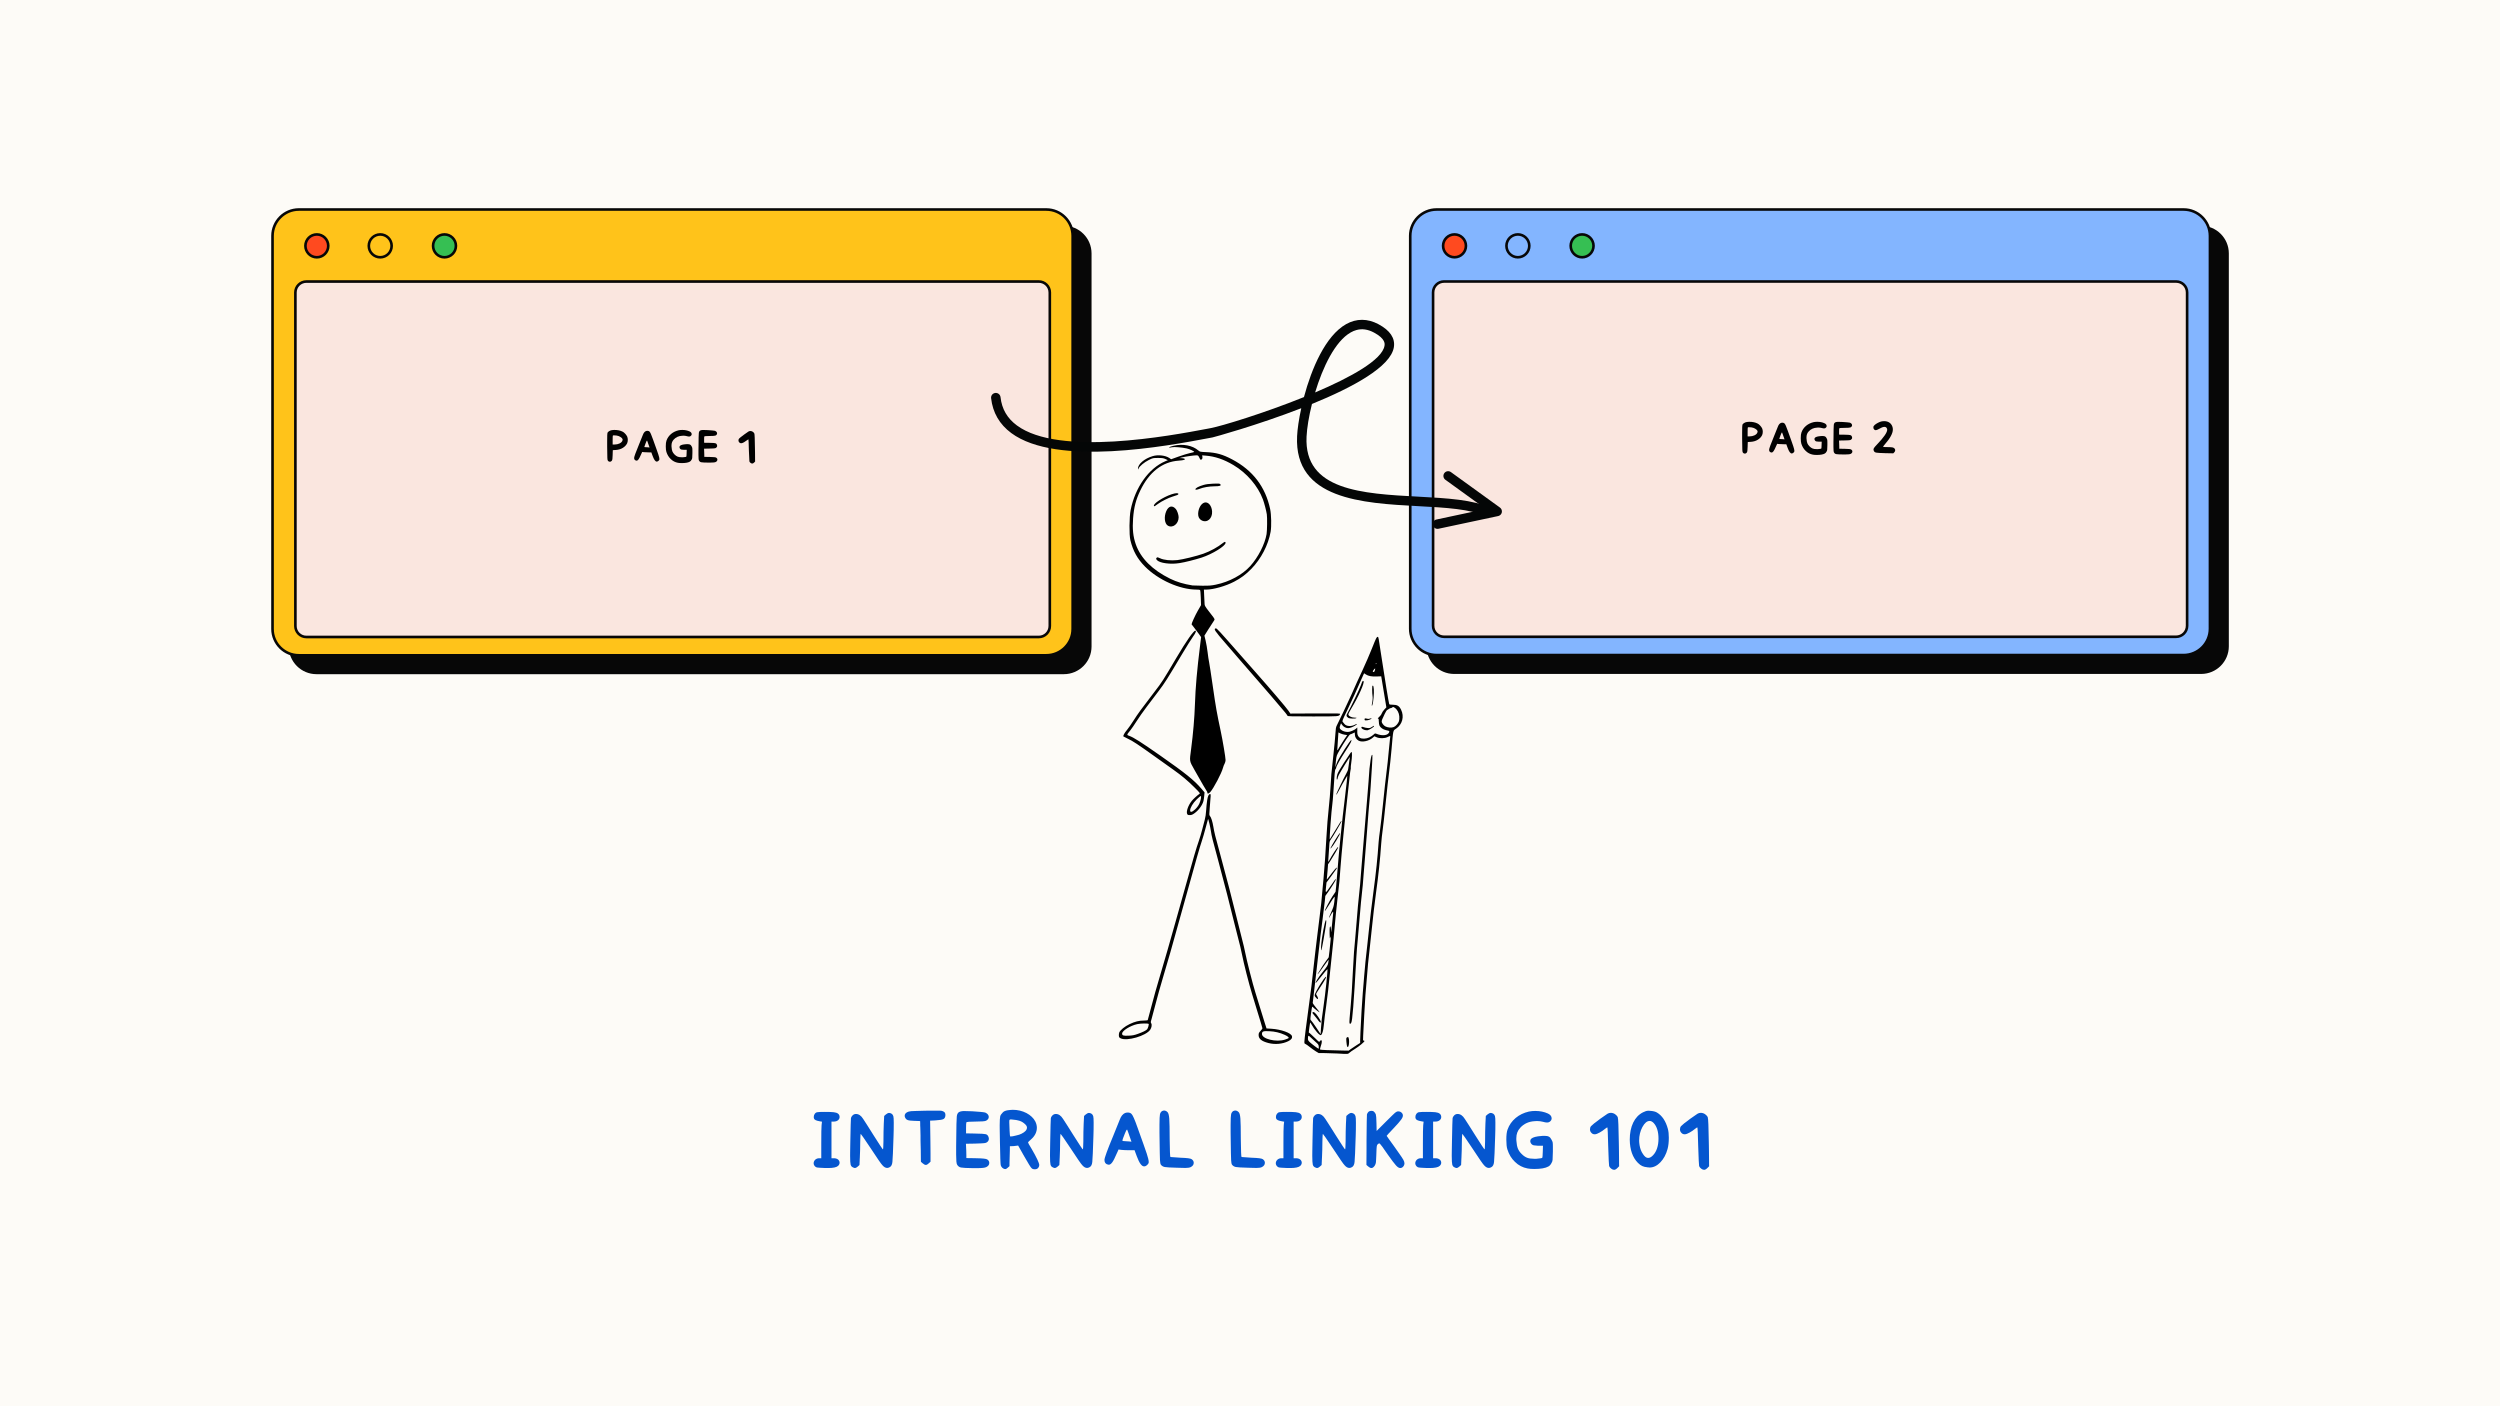
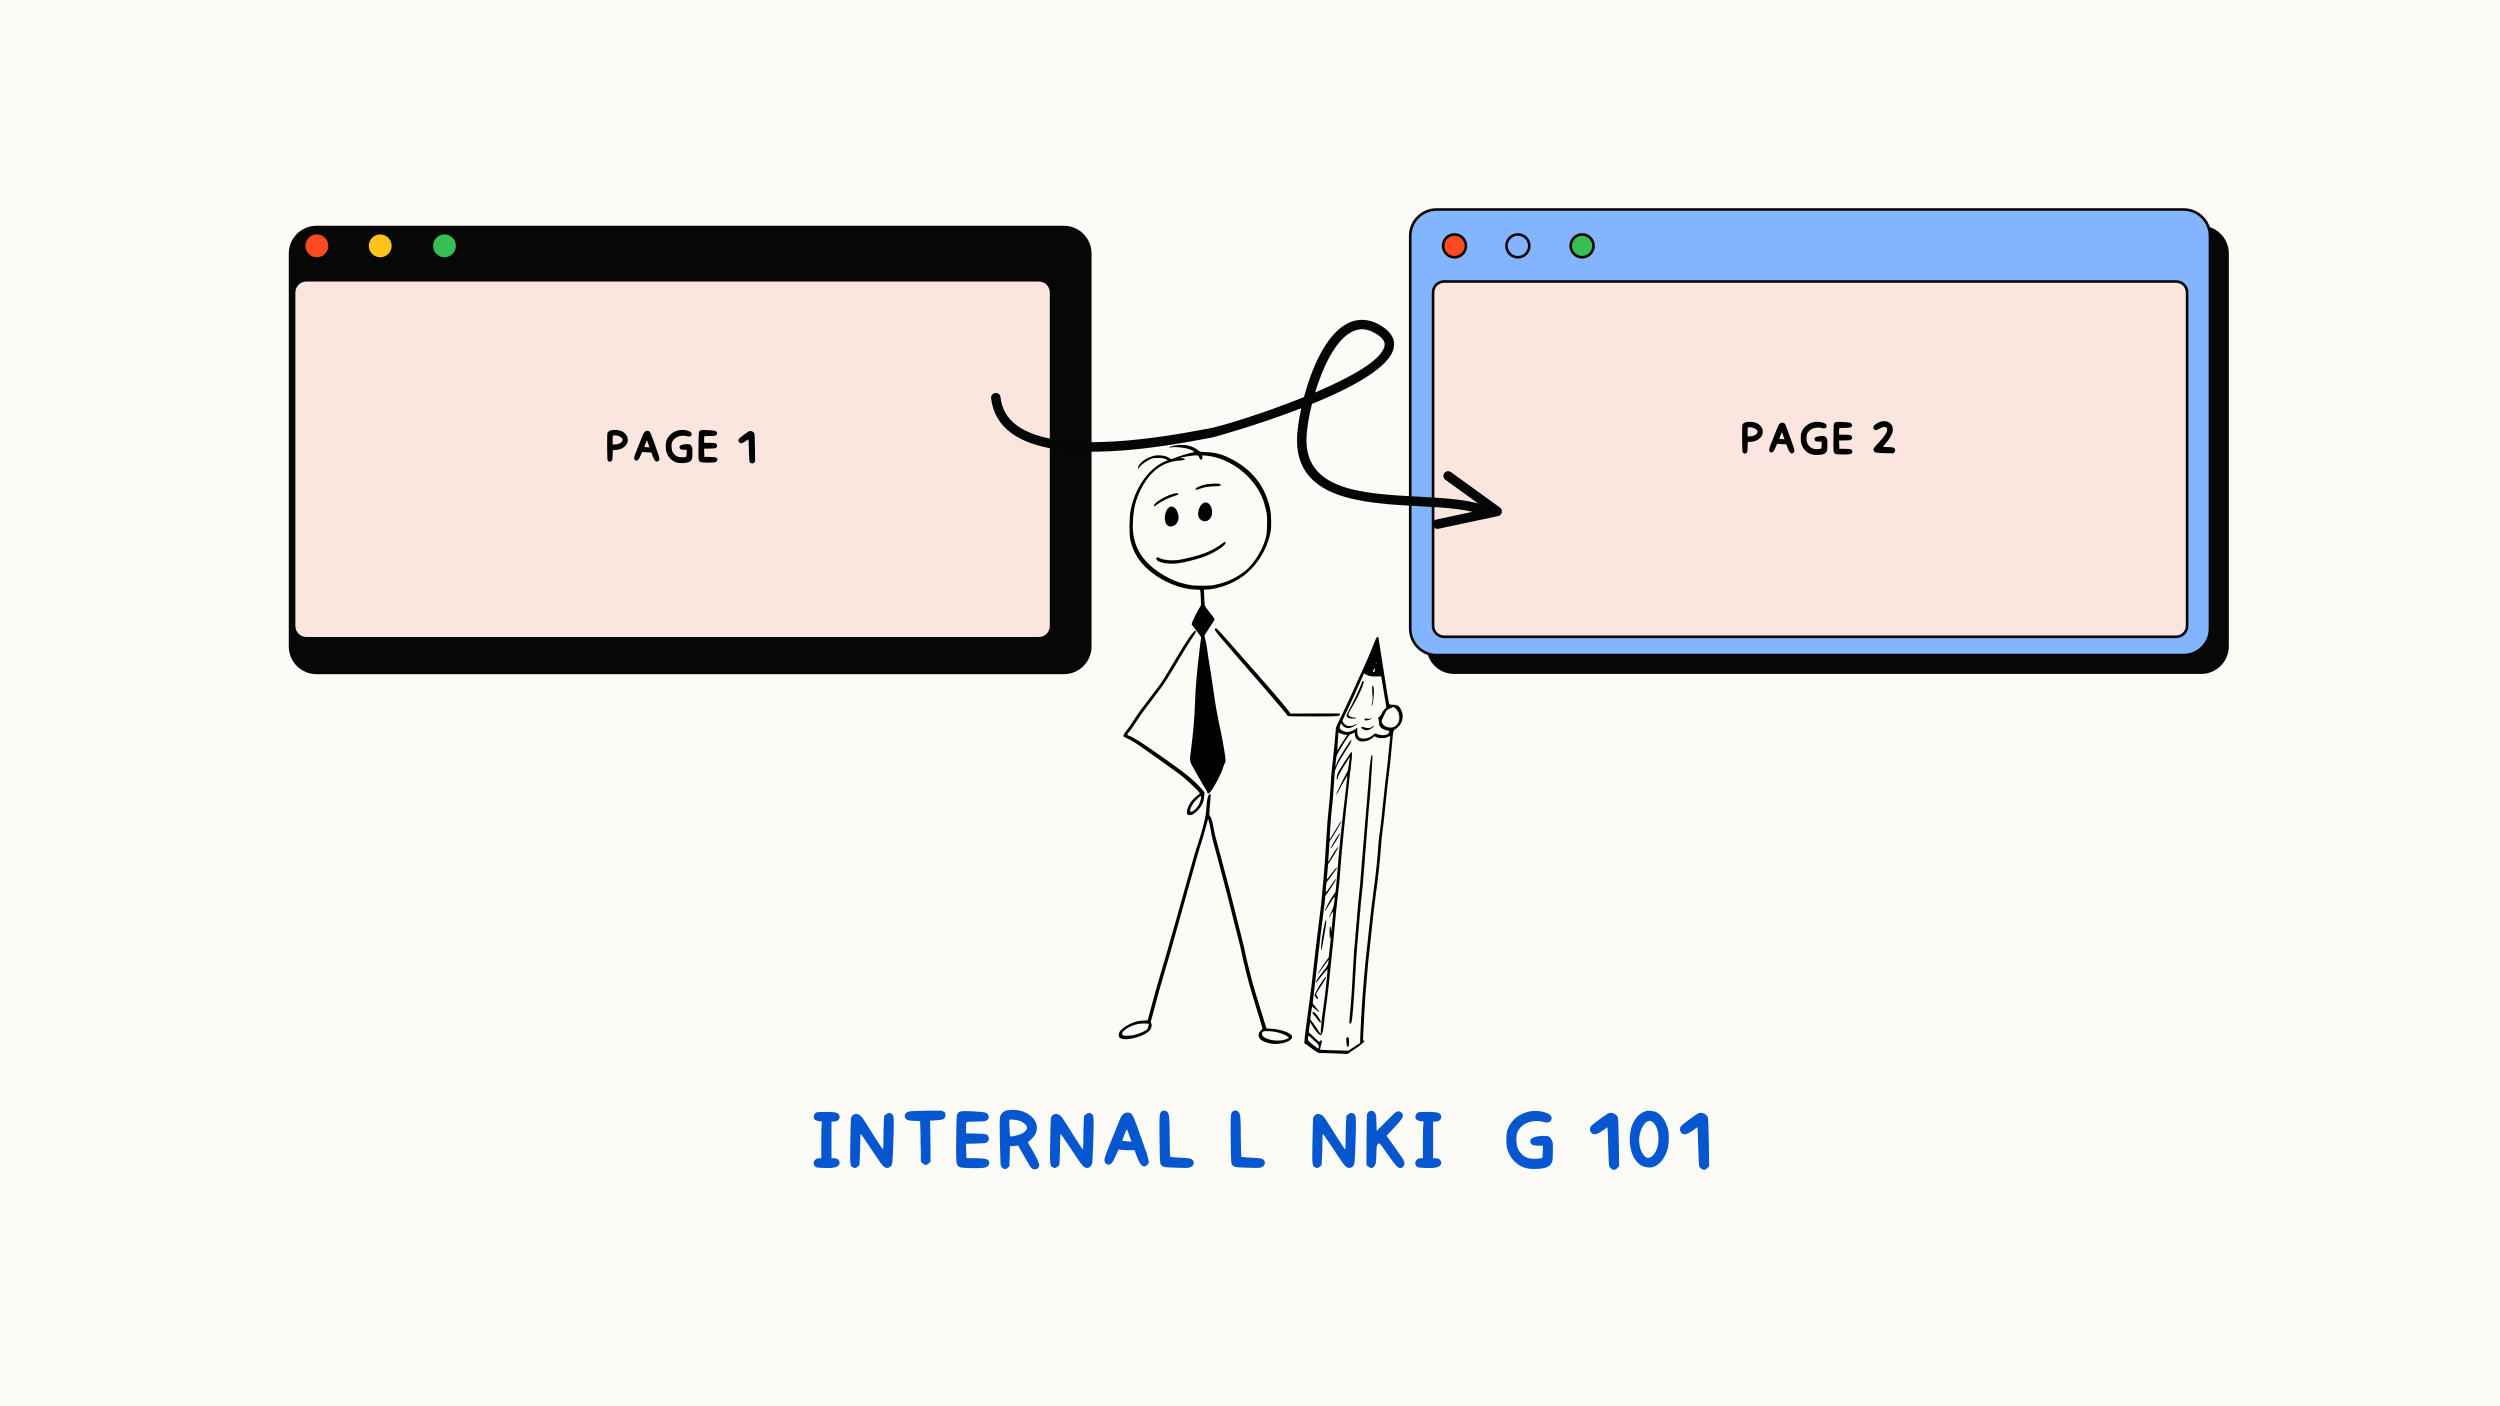
<svg xmlns="http://www.w3.org/2000/svg" width="2240" viewBox="0 0 1680 945" height="1260" preserveAspectRatio="xMidYMid meet">
  <defs>
    <g />
    <clipPath id="b15c28438a">
      <path d="M 194 151 L 733.5 151 L 733.5 453.238 L 194 453.238 Z M 194 151 " clip-rule="nonzero" />
    </clipPath>
    <clipPath id="683215d8b1">
      <path d="M 182.25 139.738 L 722 139.738 L 722 442 L 182.25 442 Z M 182.25 139.738 " clip-rule="nonzero" />
    </clipPath>
    <clipPath id="4279b2d694">
      <path d="M 946.793 139.738 L 1486 139.738 L 1486 442 L 946.793 442 Z M 946.793 139.738 " clip-rule="nonzero" />
    </clipPath>
    <clipPath id="3b6e14abcd">
      <path d="M 751.406 298.035 L 943 298.035 L 943 708.285 L 751.406 708.285 Z M 751.406 298.035 " clip-rule="nonzero" />
    </clipPath>
    <clipPath id="6347461cc2">
      <path d="M 962 316 L 1010 316 L 1010 356 L 962 356 Z M 962 316 " clip-rule="nonzero" />
    </clipPath>
    <clipPath id="a1d26e3473">
      <path d="M 663.727 265.172 L 964.199 181.145 L 1010.25 345.828 L 709.777 429.855 Z M 663.727 265.172 " clip-rule="nonzero" />
    </clipPath>
    <clipPath id="e41a01d774">
      <path d="M 663.727 265.172 L 964.199 181.145 L 1010.25 345.828 L 709.777 429.855 Z M 663.727 265.172 " clip-rule="nonzero" />
    </clipPath>
    <clipPath id="7405178e71">
      <path d="M 663.727 265.172 L 964.199 181.145 L 1010.25 345.828 L 709.777 429.855 Z M 663.727 265.172 " clip-rule="nonzero" />
    </clipPath>
    <clipPath id="41b2e4e59d">
      <path d="M 666 214 L 1004 214 L 1004 348 L 666 348 Z M 666 214 " clip-rule="nonzero" />
    </clipPath>
    <clipPath id="76c2f39e50">
      <path d="M 663.727 265.172 L 964.199 181.145 L 1010.25 345.828 L 709.777 429.855 Z M 663.727 265.172 " clip-rule="nonzero" />
    </clipPath>
    <clipPath id="d407802779">
      <path d="M 663.727 265.172 L 964.199 181.145 L 1010.25 345.828 L 709.777 429.855 Z M 663.727 265.172 " clip-rule="nonzero" />
    </clipPath>
    <clipPath id="c877e6c533">
      <path d="M 663.727 265.172 L 964.199 181.145 L 1010.25 345.828 L 709.777 429.855 Z M 663.727 265.172 " clip-rule="nonzero" />
    </clipPath>
  </defs>
  <rect x="-168" width="2016" fill="#ffffff" y="-94.5" height="1134" fill-opacity="1" />
  <rect x="-168" width="2016" fill="#fdfbf7" y="-94.5" height="1134" fill-opacity="1" />
  <g clip-path="url(#b15c28438a)">
    <path fill="#070707" d="M 733.523 170.309 L 733.523 434.453 C 733.523 444.707 725.184 453.047 714.93 453.047 L 212.652 453.047 C 202.398 453.047 194.059 444.707 194.059 434.453 L 194.059 170.309 C 194.059 160.055 202.398 151.715 212.652 151.715 L 714.93 151.715 C 725.184 151.715 733.523 160.055 733.523 170.309 Z M 733.523 170.309 " fill-opacity="1" fill-rule="nonzero" />
  </g>
-   <path fill="#ffc31a" d="M 703.125 440.355 L 200.848 440.355 C 191.105 440.355 183.137 432.387 183.137 422.648 L 183.137 158.504 C 183.137 148.766 191.105 140.797 200.848 140.797 L 703.125 140.797 C 712.863 140.797 720.832 148.766 720.832 158.504 L 720.832 422.648 C 720.832 432.387 712.863 440.355 703.125 440.355 Z M 703.125 440.355 " fill-opacity="1" fill-rule="nonzero" />
  <path fill="#fae6df" d="M 698.094 428.066 L 205.875 428.066 C 201.816 428.066 198.496 424.75 198.496 420.688 L 198.496 196.566 C 198.496 192.504 201.816 189.188 205.875 189.188 L 698.094 189.188 C 702.156 189.188 705.473 192.504 705.473 196.566 L 705.473 420.688 C 705.473 424.75 702.156 428.066 698.094 428.066 Z M 698.094 428.066 " fill-opacity="1" fill-rule="nonzero" />
  <path fill="#ff4a1f" d="M 220.598 165.211 C 220.598 169.453 217.156 172.891 212.918 172.891 C 208.68 172.891 205.238 169.449 205.238 165.211 C 205.238 160.973 208.68 157.531 212.918 157.531 C 217.156 157.531 220.598 160.973 220.598 165.211 Z M 220.598 165.211 " fill-opacity="1" fill-rule="nonzero" />
  <path fill="#ffc31a" d="M 263.191 165.211 C 263.191 169.453 259.75 172.891 255.512 172.891 C 251.273 172.891 247.832 169.449 247.832 165.211 C 247.832 160.973 251.273 157.531 255.512 157.531 C 259.75 157.531 263.191 160.973 263.191 165.211 Z M 263.191 165.211 " fill-opacity="1" fill-rule="nonzero" />
  <path fill="#36bf53" d="M 306.379 165.211 C 306.379 169.453 302.938 172.891 298.699 172.891 C 294.461 172.891 291.02 169.449 291.02 165.211 C 291.02 160.973 294.461 157.531 298.699 157.531 C 302.938 157.531 306.379 160.973 306.379 165.211 Z M 306.379 165.211 " fill-opacity="1" fill-rule="nonzero" />
  <g clip-path="url(#683215d8b1)">
-     <path fill="#070707" d="M 703.125 441.242 L 200.848 441.242 C 190.594 441.242 182.25 432.902 182.25 422.648 L 182.25 158.504 C 182.25 148.25 190.594 139.91 200.848 139.91 L 703.125 139.91 C 713.379 139.91 721.719 148.25 721.719 158.504 L 721.719 422.648 C 721.719 432.902 713.379 441.242 703.125 441.242 Z M 200.848 141.68 C 191.574 141.68 184.023 149.23 184.023 158.504 L 184.023 422.648 C 184.023 431.922 191.574 439.469 200.848 439.469 L 703.125 439.469 C 712.398 439.469 719.949 431.922 719.949 422.648 L 719.949 158.504 C 719.949 149.23 712.398 141.68 703.125 141.68 Z M 698.094 428.953 L 205.875 428.953 C 201.32 428.953 197.613 425.246 197.613 420.688 L 197.613 196.566 C 197.613 192.008 201.32 188.301 205.875 188.301 L 698.094 188.301 C 702.652 188.301 706.359 192.008 706.359 196.566 L 706.359 420.688 C 706.359 425.246 702.652 428.953 698.094 428.953 Z M 205.875 190.074 C 202.293 190.074 199.383 192.984 199.383 196.566 L 199.383 420.688 C 199.383 424.27 202.293 427.18 205.875 427.18 L 698.094 427.18 C 701.676 427.18 704.586 424.27 704.586 420.688 L 704.586 196.566 C 704.586 192.984 701.676 190.074 698.094 190.074 Z M 212.914 173.781 C 208.191 173.781 204.348 169.938 204.348 165.215 C 204.348 160.492 208.191 156.652 212.914 156.652 C 217.637 156.652 221.48 160.492 221.48 165.215 C 221.48 169.938 217.637 173.781 212.914 173.781 Z M 212.914 158.422 C 209.164 158.422 206.117 161.469 206.117 165.215 C 206.117 168.965 209.164 172.012 212.914 172.012 C 216.66 172.012 219.707 168.965 219.707 165.215 C 219.707 161.469 216.66 158.422 212.914 158.422 Z M 255.512 173.781 C 250.789 173.781 246.945 169.938 246.945 165.215 C 246.945 160.492 250.789 156.652 255.512 156.652 C 260.234 156.652 264.078 160.492 264.078 165.215 C 264.078 169.938 260.234 173.781 255.512 173.781 Z M 255.512 158.422 C 251.762 158.422 248.719 161.469 248.719 165.215 C 248.719 168.965 251.762 172.012 255.512 172.012 C 259.262 172.012 262.305 168.965 262.305 165.215 C 262.305 161.469 259.262 158.422 255.512 158.422 Z M 298.699 173.781 C 293.977 173.781 290.133 169.938 290.133 165.215 C 290.133 160.492 293.977 156.652 298.699 156.652 C 303.422 156.652 307.266 160.492 307.266 165.215 C 307.266 169.938 303.422 173.781 298.699 173.781 Z M 298.699 158.422 C 294.953 158.422 291.906 161.469 291.906 165.215 C 291.906 168.965 294.953 172.012 298.699 172.012 C 302.449 172.012 305.496 168.965 305.496 165.215 C 305.496 161.469 302.449 158.422 298.699 158.422 Z M 298.699 158.422 " fill-opacity="1" fill-rule="nonzero" />
-   </g>
+     </g>
  <path fill="#070707" d="M 1497.773 170.297 L 1497.773 434.309 C 1497.773 444.559 1489.434 452.895 1479.188 452.895 L 977.176 452.895 C 966.93 452.895 958.59 444.559 958.59 434.309 L 958.59 170.297 C 958.59 160.047 966.93 151.711 977.176 151.711 L 1479.188 151.711 C 1489.434 151.711 1497.773 160.047 1497.773 170.297 Z M 1497.773 170.297 " fill-opacity="1" fill-rule="nonzero" />
  <path fill="#83b5ff" d="M 1467.387 440.211 L 965.375 440.211 C 955.641 440.211 947.676 432.246 947.676 422.508 L 947.676 158.496 C 947.676 148.758 955.641 140.793 965.375 140.793 L 1467.387 140.793 C 1477.121 140.793 1485.086 148.758 1485.086 158.496 L 1485.086 422.508 C 1485.086 432.246 1477.121 440.211 1467.387 440.211 Z M 1467.387 440.211 " fill-opacity="1" fill-rule="nonzero" />
  <path fill="#fae6df" d="M 1462.359 427.926 L 970.402 427.926 C 966.344 427.926 963.027 424.609 963.027 420.551 L 963.027 196.539 C 963.027 192.48 966.344 189.164 970.402 189.164 L 1462.359 189.164 C 1466.418 189.164 1469.734 192.48 1469.734 196.539 L 1469.734 420.551 C 1469.734 424.609 1466.418 427.926 1462.359 427.926 Z M 1462.359 427.926 " fill-opacity="1" fill-rule="nonzero" />
  <path fill="#ff4a1f" d="M 985.117 165.199 C 985.117 169.441 981.68 172.875 977.441 172.875 C 973.207 172.875 969.766 169.434 969.766 165.199 C 969.766 160.961 973.207 157.52 977.441 157.52 C 981.68 157.52 985.117 160.961 985.117 165.199 Z M 985.117 165.199 " fill-opacity="1" fill-rule="nonzero" />
  <path fill="#83b5ff" d="M 1027.688 165.199 C 1027.688 169.441 1024.25 172.875 1020.012 172.875 C 1015.777 172.875 1012.336 169.434 1012.336 165.199 C 1012.336 160.961 1015.777 157.52 1020.012 157.52 C 1024.25 157.52 1027.688 160.961 1027.688 165.199 Z M 1027.688 165.199 " fill-opacity="1" fill-rule="nonzero" />
  <path fill="#36bf53" d="M 1070.855 165.199 C 1070.855 169.441 1067.414 172.875 1063.18 172.875 C 1058.941 172.875 1055.5 169.434 1055.5 165.199 C 1055.5 160.961 1058.941 157.52 1063.18 157.52 C 1067.414 157.52 1070.855 160.961 1070.855 165.199 Z M 1070.855 165.199 " fill-opacity="1" fill-rule="nonzero" />
  <g clip-path="url(#4279b2d694)">
    <path fill="#070707" d="M 1467.387 441.094 L 965.375 441.094 C 955.129 441.094 946.793 432.758 946.793 422.508 L 946.793 158.496 C 946.793 148.246 955.129 139.91 965.375 139.91 L 1467.387 139.91 C 1477.633 139.91 1485.973 148.246 1485.973 158.496 L 1485.973 422.508 C 1485.973 432.758 1477.633 441.094 1467.387 441.094 Z M 965.375 141.68 C 956.109 141.68 948.562 149.227 948.562 158.496 L 948.562 422.508 C 948.562 431.777 956.109 439.324 965.375 439.324 L 1467.387 439.324 C 1476.656 439.324 1484.203 431.777 1484.203 422.508 L 1484.203 158.496 C 1484.203 149.227 1476.656 141.68 1467.387 141.68 Z M 1462.359 428.812 L 970.402 428.812 C 965.848 428.812 962.145 425.105 962.145 420.551 L 962.145 196.539 C 962.145 191.984 965.848 188.277 970.402 188.277 L 1462.359 188.277 C 1466.914 188.277 1470.621 191.984 1470.621 196.539 L 1470.621 420.551 C 1470.621 425.105 1466.914 428.812 1462.359 428.812 Z M 970.402 190.051 C 966.82 190.051 963.914 192.957 963.914 196.539 L 963.914 420.551 C 963.914 424.133 966.82 427.039 970.402 427.039 L 1462.359 427.039 C 1465.941 427.039 1468.848 424.133 1468.848 420.551 L 1468.848 196.539 C 1468.848 192.957 1465.941 190.051 1462.359 190.051 Z M 977.438 173.766 C 972.715 173.766 968.875 169.922 968.875 165.203 C 968.875 160.484 972.715 156.641 977.438 156.641 C 982.156 156.641 985.996 160.484 985.996 165.203 C 985.996 169.922 982.156 173.766 977.438 173.766 Z M 977.438 158.414 C 973.691 158.414 970.645 161.457 970.645 165.203 C 970.645 168.949 973.691 171.996 977.438 171.996 C 981.184 171.996 984.227 168.949 984.227 165.203 C 984.227 161.457 981.184 158.414 977.438 158.414 Z M 1020.012 173.766 C 1015.293 173.766 1011.449 169.922 1011.449 165.203 C 1011.449 160.484 1015.293 156.641 1020.012 156.641 C 1024.73 156.641 1028.574 160.484 1028.574 165.203 C 1028.574 169.922 1024.73 173.766 1020.012 173.766 Z M 1020.012 158.414 C 1016.266 158.414 1013.223 161.457 1013.223 165.203 C 1013.223 168.949 1016.266 171.996 1020.012 171.996 C 1023.758 171.996 1026.805 168.949 1026.805 165.203 C 1026.805 161.457 1023.758 158.414 1020.012 158.414 Z M 1063.18 173.766 C 1058.457 173.766 1054.617 169.922 1054.617 165.203 C 1054.617 160.484 1058.457 156.641 1063.18 156.641 C 1067.898 156.641 1071.738 160.484 1071.738 165.203 C 1071.738 169.922 1067.898 173.766 1063.18 173.766 Z M 1063.18 158.414 C 1059.43 158.414 1056.387 161.457 1056.387 165.203 C 1056.387 168.949 1059.43 171.996 1063.18 171.996 C 1066.926 171.996 1069.969 168.949 1069.969 165.203 C 1069.969 161.457 1066.926 158.414 1063.18 158.414 Z M 1063.18 158.414 " fill-opacity="1" fill-rule="nonzero" />
  </g>
  <g clip-path="url(#3b6e14abcd)">
    <path fill="#000000" d="M 898.57 707.949 C 896.539 707.828 892.91 707.707 890.504 707.688 L 886.145 707.645 L 884.246 706.508 C 883.211 705.879 881.34 704.543 880.094 703.539 C 878.852 702.531 877.539 701.625 877.184 701.523 C 876.66 701.387 876.531 701.09 876.539 700.082 C 876.559 698.547 877.918 687.547 879.422 676.82 C 880.789 667.094 881.93 657.816 882.801 649.211 C 883.172 645.594 883.68 641.105 883.938 639.258 C 884.195 637.402 884.699 633.246 885.051 630.016 C 885.398 626.789 886.121 620.988 886.652 617.125 C 887.52 610.797 888.363 602.863 888.723 597.68 C 888.801 596.617 889.086 593.508 889.367 590.773 C 889.895 585.574 890.984 570.18 891.328 563 C 891.621 556.965 892.395 547.453 893.094 541.168 C 893.43 538.172 893.859 533.035 894.047 529.773 C 894.547 521.008 894.598 520.418 895.973 507.977 C 896.66 501.684 897.316 494.82 897.418 492.723 C 897.562 489.871 897.77 488.617 898.227 487.746 C 899.48 485.375 906.43 470.711 908.141 466.84 C 911.766 458.637 912.488 457.043 915.758 450.059 C 917.598 446.133 920.359 439.738 921.906 435.855 C 924.844 428.484 925.086 427.992 925.801 427.992 C 926.352 427.992 926.195 427.137 928.508 442.438 C 930.555 456.008 933.23 472.32 933.539 473.117 C 933.676 473.461 934.312 473.582 936.023 473.582 C 938.949 473.582 940.289 474.391 941.512 476.891 C 943.789 481.531 942.395 486.816 938.137 489.695 C 936.059 491.094 936.309 489.93 935.121 503.441 C 934.664 508.656 933.926 515.59 933.48 518.852 C 933.039 522.125 932.016 531.293 931.211 539.242 C 930.41 547.191 929.473 555.637 929.121 558.023 C 928.773 560.41 928.348 564.379 928.176 566.852 C 927.453 577.535 926.324 588.211 924.656 600.242 C 923.824 606.215 922.523 617.32 921.906 623.684 C 921.629 626.512 921.125 631.203 920.789 634.121 C 919.586 644.414 918.988 650.676 918.184 661.254 C 918.012 663.547 917.727 666.938 917.555 668.793 C 917.383 670.652 917.02 676.715 916.754 682.277 C 916.488 687.84 916.172 693.945 916.059 695.848 C 915.871 698.926 915.91 699.297 916.387 699.297 C 916.676 699.297 916.918 699.426 916.918 699.574 C 916.918 700.18 913.344 703.137 910.48 704.902 C 908.801 705.93 907.105 707.117 906.711 707.531 C 905.93 708.371 905.688 708.379 898.57 707.949 Z M 907.703 704.996 C 908.484 704.422 910.227 703.258 911.57 702.402 L 914.02 700.859 L 914.027 699.031 C 914.039 697.254 914.27 692.332 914.969 679.227 C 915.164 675.699 915.527 670.352 915.781 667.352 C 916.039 664.344 916.473 659.074 916.746 655.633 C 917.262 649.207 917.777 644.051 918.859 634.758 C 919.195 631.844 919.695 627.152 919.973 624.324 C 920.633 617.656 921.844 607.5 923.031 598.637 C 924.672 586.48 925.738 576.211 926.418 566.051 C 926.531 564.371 926.969 560.617 927.398 557.703 C 927.82 554.789 928.758 546.484 929.48 539.242 C 930.195 532 931.207 522.902 931.715 519.016 C 932.223 515.133 932.875 509.133 933.152 505.691 C 933.438 502.25 933.824 498.371 934.012 497.07 C 934.199 495.777 934.289 494.664 934.227 494.594 C 934.156 494.527 933.395 494.828 932.539 495.266 C 930.496 496.293 927.105 496.355 925.008 495.406 L 923.598 494.773 L 922.445 495.777 C 919.91 498 915.363 498.965 913.059 497.766 C 911.492 496.941 910.48 495.32 910.48 493.602 C 910.48 492.836 910.438 492.199 910.391 492.199 C 910.332 492.199 909.723 492.492 909.027 492.844 C 908.336 493.199 907.582 493.488 907.359 493.488 C 906.852 493.488 903.246 498.828 900.34 503.883 C 898.156 507.684 898.148 507.699 897.719 511.402 C 897.484 513.445 897.359 515.188 897.445 515.273 C 897.531 515.359 897.605 515.227 897.613 514.977 C 897.613 514.727 898.09 513.348 898.68 511.918 C 899.746 509.277 907.367 497.344 907.977 497.344 C 908.715 497.344 907.656 499.422 904.375 504.406 C 900.797 509.848 897.926 514.945 897.926 515.875 C 897.926 516.16 897.719 516.625 897.469 516.902 C 897.016 517.41 896.848 519.246 895.988 532.82 C 895.801 535.82 895.516 539.141 895.352 540.207 C 894.727 544.34 893.258 564.395 893.609 564.043 C 893.727 563.93 895.312 561.336 897.141 558.281 C 900.984 551.852 901.434 551.203 901.457 551.969 C 901.469 552.496 895.602 562.465 894.176 564.324 C 893.516 565.188 893.383 565.793 893.246 568.656 C 893.152 570.492 892.945 573.57 892.781 575.504 C 892.613 577.441 892.535 579.082 892.609 579.156 C 892.68 579.219 893.125 578.504 893.602 577.562 C 894.074 576.621 895.43 574.363 896.602 572.555 C 898.551 569.551 899.215 568.777 899.215 569.543 C 899.215 569.941 895.43 576.422 893.812 578.805 L 892.449 580.797 L 892.129 585.062 C 891.957 587.41 891.742 589.762 891.656 590.289 C 891.504 591.254 891.504 591.254 892.059 590.559 C 892.363 590.18 893.773 588.348 895.191 586.48 C 896.609 584.609 897.961 583.082 898.207 583.074 C 898.77 583.055 898.398 583.652 894.469 588.934 L 891.414 593.031 L 891.113 595.781 C 890.59 600.531 890.684 600.543 893.66 596.137 C 896.832 591.445 897.504 590.566 897.742 590.805 C 897.977 591.039 895.07 595.836 892.594 599.301 L 890.609 602.07 L 890.238 605.812 C 890.031 607.871 889.371 613.242 888.77 617.742 C 888.164 622.246 887.574 626.867 887.461 628.016 C 887.348 629.168 886.773 634.152 886.18 639.094 C 885.594 644.043 884.863 650.398 884.57 653.219 C 884.277 656.047 883.609 661.746 883.094 665.887 C 882.578 670.023 882.156 673.652 882.156 673.949 C 882.156 674.242 883.23 675.773 884.539 677.344 C 885.852 678.906 886.883 680.234 886.824 680.293 C 886.695 680.43 883.031 677.645 882.492 677 C 882.266 676.723 881.973 676.5 881.836 676.5 C 881.699 676.5 881.332 678.473 881.02 680.879 C 880.453 685.199 880.453 685.254 881.082 685.77 C 881.434 686.055 883.016 688.242 884.59 690.625 L 887.469 694.961 L 887.684 691.09 C 887.891 687.32 888.414 682.84 889.395 676.336 C 890.582 668.465 892.359 651.57 892.027 651.246 C 891.941 651.156 890.168 653.262 888.082 655.918 C 885.992 658.582 884.227 660.688 884.148 660.609 C 883.789 660.254 885.922 656.797 888.305 653.863 C 891.973 649.355 892.395 648.648 892.645 646.641 L 892.867 644.871 L 891.93 646.027 C 891.418 646.664 889.945 648.707 888.656 650.57 C 887.359 652.434 886 654.227 885.629 654.555 C 885.242 654.883 885.516 654.305 886.246 653.219 C 886.953 652.16 887.762 650.863 888.035 650.328 C 888.305 649.793 889.516 647.992 890.719 646.328 L 892.895 643.293 L 893.445 638.785 C 893.738 636.309 894.066 633.051 894.176 631.551 C 894.332 629.152 894.312 628.961 893.969 629.945 C 893.617 630.973 893.574 630.758 893.488 627.539 C 893.438 625.598 893.473 623.684 893.574 623.281 C 893.945 621.797 894.363 622.641 894.453 625.047 C 894.535 627.219 894.621 626.762 895.113 621.434 C 895.43 618.082 895.773 614.691 895.871 613.906 C 896.102 612.098 895.605 612.422 894.227 614.992 C 892.566 618.07 892.742 616.949 894.539 613.07 C 895.992 609.914 896.309 608.879 896.637 606.184 C 896.852 604.441 896.969 602.836 896.895 602.621 C 896.781 602.277 894.75 605.27 891.527 610.527 C 890.934 611.504 890.375 612.25 890.305 612.172 C 890.008 611.879 893.473 605.242 895.438 602.32 L 897.496 599.266 L 897.875 595.902 C 898.086 594.051 898.535 588.574 898.895 583.727 C 899.672 572.977 902.016 550.152 903.711 536.672 C 904.406 531.199 905.062 525.496 905.172 523.988 L 905.379 521.258 L 903.555 524.309 C 902.543 525.988 901.02 528.758 900.16 530.465 C 898.852 533.059 897.926 534.457 897.926 533.852 C 897.926 533.406 903.066 522.723 904.391 520.426 C 905.258 518.895 905.98 517.238 905.98 516.73 C 905.988 516.219 906.266 514.219 906.602 512.277 C 906.938 510.34 907.176 508.711 907.133 508.66 C 906.996 508.527 900.676 518.805 899.73 520.688 C 899.273 521.609 898.895 522.652 898.895 522.996 C 898.895 523.344 898.75 523.723 898.57 523.832 C 898.086 524.129 898.176 522.094 898.734 520.219 C 899.027 519.238 900.781 516.195 903.074 512.695 C 907.891 505.336 907.871 505.371 908.242 505.371 C 908.699 505.371 908.613 508.797 908.062 512.461 C 907.789 514.238 907.641 515.805 907.727 515.938 C 907.812 516.074 907.746 516.676 907.59 517.281 C 907.426 517.883 907.133 520.102 906.938 522.223 C 906.738 524.344 906.078 530.293 905.48 535.441 C 904.082 547.277 901.277 575.777 900.824 582.746 C 900.34 590.188 899.938 594.461 899.027 601.852 C 898.301 607.77 897.316 617.668 896.145 630.91 C 895.887 633.824 895.527 637.215 895.352 638.449 C 895.172 639.688 894.59 645.25 894.055 650.812 C 893.102 660.746 891.812 672.059 891.168 676.18 C 890.648 679.52 889.93 685.355 889.559 689.289 C 889.242 692.703 888.543 695.039 887.676 695.574 C 886.824 696.102 883.352 692.125 881.105 688.047 C 880.781 687.477 880.477 687.062 880.402 687.133 C 880.34 687.199 880.102 688.727 879.887 690.527 L 879.488 693.797 L 880.582 694.676 C 881.184 695.152 882.773 696.66 884.117 698.012 C 886.367 700.281 886.582 700.426 886.852 699.809 C 887.012 699.438 887.398 699.09 887.711 699.031 C 888.512 698.883 888.449 700.559 887.555 703.051 C 887.16 704.145 886.961 705.16 887.102 705.301 C 887.34 705.539 893.754 705.824 902.508 705.973 L 906.289 706.035 Z M 905.395 703.379 C 905.164 703.109 904.891 701.668 904.793 700.168 C 904.605 697.602 904.633 697.418 905.285 697.066 C 905.895 696.746 906.016 696.805 906.293 697.539 C 906.738 698.68 906.676 701.824 906.195 702.945 C 905.852 703.75 905.742 703.809 905.395 703.379 Z M 906.859 687.477 C 906.703 686.855 906.926 683.684 907.719 675.215 C 908.199 670.172 908.477 665.637 909.199 651.453 C 909.66 642.309 910.133 635.773 910.648 631.23 C 910.898 629.023 911.32 624.039 911.586 620.152 C 912.008 614.004 912.852 604.965 914.004 594.301 C 914.184 592.633 914.484 588.797 914.672 585.797 C 914.855 582.797 915.07 580.121 915.148 579.855 C 915.227 579.59 915.953 570.848 916.754 560.43 C 917.555 550.012 918.43 539.543 918.691 537.156 C 918.949 534.77 919.379 529.492 919.645 525.438 C 920.211 516.684 920.348 515.211 920.992 510.988 C 921.457 507.941 921.809 506.926 922.258 507.375 C 922.363 507.484 922.223 511.02 921.941 515.227 C 921.656 519.426 921.277 525.395 921.09 528.488 C 920.906 531.578 920.539 535.984 920.289 538.277 C 920.031 540.578 919.316 549.531 918.688 558.188 C 918.055 566.836 917.332 576.012 917.082 578.57 C 916.824 581.133 916.465 585.609 916.281 588.523 C 916.094 591.438 915.879 594.258 915.785 594.789 C 915.422 597.059 913.695 615.156 913.375 620.152 C 913.18 623.152 912.75 628.211 912.414 631.387 C 912.078 634.566 911.648 639.984 911.457 643.43 C 909.711 674.688 908.82 686.02 908.012 687.332 C 907.477 688.203 907.066 688.262 906.859 687.477 Z M 886.801 686.848 C 886.609 686.719 885.828 685.75 885.07 684.684 C 884.305 683.629 883.23 682.293 882.695 681.715 C 881.934 680.914 881.801 680.586 882.086 680.293 C 882.758 679.621 884.012 680.641 885.871 683.383 C 887.812 686.234 888.242 687.832 886.801 686.848 Z M 884.512 670.637 C 883.102 669.086 883.109 668.902 884.711 665.781 C 886.332 662.637 889.758 657.359 890.691 656.59 C 892.145 655.391 890.254 658.953 886.445 664.582 C 885.328 666.238 884.41 667.758 884.41 667.953 C 884.41 668.152 884.707 668.746 885.055 669.273 C 885.707 670.258 885.906 671.367 885.434 671.367 C 885.285 671.367 884.871 671.035 884.512 670.637 Z M 887.77 635.887 C 888.062 630.586 890.34 618.383 891.031 618.383 C 891.586 618.383 891.305 620.582 889.238 632.344 C 888.027 639.242 887.512 640.484 887.77 635.887 Z M 894.184 569.742 C 894.582 568.637 899.938 559.953 900.23 559.953 C 900.609 559.953 900.574 560.16 899.98 561.328 C 897.855 565.508 893.375 572.02 894.184 569.742 Z M 886.207 703.336 C 886.109 702.031 885.914 701.758 883.891 700.004 C 882.672 698.945 881.176 697.566 880.566 696.926 C 879.301 695.598 878.949 695.805 878.941 697.867 C 878.941 698.953 879.137 699.352 880.145 700.316 C 881.457 701.566 885.715 704.746 886.094 704.75 C 886.215 704.75 886.273 704.117 886.207 703.336 Z M 900.008 502.156 C 900.434 501.363 901.801 499.191 903.043 497.344 L 905.312 493.973 L 903.633 493.723 C 902.707 493.586 901.406 493.188 900.734 492.836 C 900.066 492.488 899.473 492.199 899.414 492.199 C 899.359 492.199 899.215 494.266 899.109 496.777 C 898.992 499.301 898.812 502.078 898.715 502.965 C 898.5 504.754 898.691 504.641 900.008 502.156 Z M 920.133 495.551 C 921.105 495.102 922.379 494.277 922.953 493.723 C 923.953 492.758 924.055 492.73 925.051 493.137 C 928.172 494.422 931.512 494.363 932.887 492.992 C 933.719 492.164 933.891 491.285 933.246 491.117 C 933.023 491.059 932.121 490.836 931.242 490.621 C 929.387 490.18 927.742 489.039 927.055 487.707 C 926.781 487.18 926.566 485.93 926.566 484.84 C 926.566 483.23 926.473 482.895 926.031 482.895 C 925.672 482.895 925.938 482.512 926.809 481.766 C 927.582 481.102 928.293 480.141 928.516 479.438 C 928.73 478.773 929.516 477.59 930.27 476.797 L 931.637 475.348 L 930.066 465.879 C 929.203 460.672 928.422 455.973 928.336 455.445 L 928.176 454.48 L 925.102 454.594 C 921.629 454.715 919.559 454.316 917.832 453.195 L 916.668 452.43 L 914.398 457.465 C 913.16 460.234 911.312 464.387 910.305 466.676 C 909.293 468.977 906.977 473.934 905.141 477.695 C 902.156 483.844 901.871 484.59 902.301 485.082 C 902.559 485.379 903.102 486.031 903.496 486.539 C 904.777 488.145 908.047 488.344 910.555 486.973 C 912.164 486.086 912.414 486.445 910.891 487.445 C 909.215 488.539 907.125 489.316 905.887 489.316 C 904.426 489.316 902.738 488.379 901.887 487.109 L 901.164 486.031 L 900.805 486.953 C 900.023 489 900.066 489.488 901.125 490.371 C 902.277 491.344 903.961 491.879 905.816 491.879 C 907.227 491.879 910.227 490.621 911.363 489.559 L 912.086 488.879 L 912.113 489.824 C 912.137 490.336 912.129 491.367 912.094 492.094 C 912.027 493.738 912.766 495.242 913.941 495.879 C 915.355 496.645 918.09 496.5 920.133 495.559 Z M 916.762 490.438 C 915.293 489.914 914.484 489.043 914.984 488.539 C 915.207 488.316 915.652 488.359 916.359 488.66 C 916.934 488.895 918.121 489.16 919.008 489.23 C 920.34 489.344 920.824 489.23 921.836 488.539 C 923.188 487.625 923.352 487.566 923.352 488.031 C 923.352 488.508 920.109 490.516 919.008 490.723 C 918.477 490.824 917.461 490.695 916.762 490.445 Z M 917.039 483.719 C 916.711 482.852 917.312 482.516 918.465 482.918 C 919.215 483.18 919.766 483.18 920.512 482.918 C 921.07 482.723 921.586 482.625 921.664 482.703 C 921.973 483.016 920.145 483.867 918.75 484.051 C 917.512 484.223 917.211 484.168 917.039 483.719 Z M 906.043 482.395 C 904.598 481.383 904.539 480.762 905.723 478.773 C 907.461 475.848 913.91 462.379 914.664 460.102 C 915.441 457.742 915.785 457.238 916.281 457.73 C 917.168 458.613 912.895 468.191 908.113 476.062 C 906.59 478.574 905.988 479.852 906.121 480.289 C 906.453 481.332 908.387 482.254 910.254 482.254 C 911.457 482.254 911.793 482.348 911.441 482.574 C 910.648 483.082 906.852 482.961 906.043 482.395 Z M 921.906 473.234 C 922.387 471.055 922.559 468.863 922.336 467.641 C 922.207 466.934 922.094 465.094 922.086 463.551 C 922.07 461.328 922.156 460.742 922.523 460.742 C 923.238 460.742 923.477 464.32 923.047 468.777 C 922.68 472.504 922.316 474.227 921.887 474.227 C 921.777 474.227 921.793 473.777 921.914 473.234 Z M 936.645 488.559 C 937.977 488 939.59 486.172 940.098 484.637 C 940.332 483.926 940.426 482.609 940.324 481.383 C 940.133 478.98 938.938 476.754 937.227 475.605 C 936.289 474.977 936.102 474.941 935.688 475.363 C 935.43 475.617 934.957 475.832 934.633 475.832 C 934.32 475.832 933.691 476.117 933.238 476.469 C 932.789 476.824 932.285 477.109 932.113 477.109 C 931.949 477.109 931.234 478.305 930.52 479.762 C 928.809 483.281 928.5 484.066 928.5 484.973 C 928.5 485.809 929.797 487.516 930.871 488.094 C 932.559 489 935.102 489.203 936.645 488.559 Z M 923.977 450.203 C 924.34 448.93 924.062 448.93 923.059 450.203 C 922.43 450.996 922.371 451.23 922.738 451.461 C 923.305 451.809 923.609 451.5 923.977 450.211 Z M 924.965 445.969 C 924.965 445.797 924.898 445.645 924.82 445.645 C 924.742 445.645 924.59 445.797 924.477 445.969 C 924.371 446.145 924.434 446.289 924.621 446.289 C 924.805 446.289 924.965 446.145 924.965 445.969 Z M 852.344 700.902 C 847.777 699.711 845.793 698.098 845.793 695.574 C 845.793 694.355 845.98 693.941 847.082 692.754 C 847.789 691.984 848.363 691.219 848.363 691.047 C 848.363 690.875 847.875 689.156 847.266 687.227 C 846.664 685.297 845.5 681.484 844.676 678.75 C 843.844 676.008 842.391 671.242 841.449 668.152 C 839.223 660.91 835.828 647.57 834.547 641.062 C 834.004 638.266 832.98 633.93 832.277 631.43 C 831.578 628.938 830.344 624.074 829.543 620.633 C 827.762 613.027 821.828 589.945 818.59 578.09 C 814.652 563.629 814.289 562.164 813.754 558.668 C 813.242 555.332 812.027 550.184 811.805 550.402 C 811.742 550.469 811.039 553.039 810.246 556.117 C 809.449 559.195 808.219 563.43 807.512 565.527 C 806.086 569.742 804.305 576.02 795.254 608.594 C 786.902 638.672 784.77 646.176 781.426 657.234 C 779.855 662.445 777.633 670.395 776.484 674.895 C 775.332 679.398 774.117 683.957 773.781 685.027 C 773.234 686.734 773.223 687.055 773.621 687.664 C 774.215 688.555 773.902 690.555 772.941 691.984 C 770.18 696.098 757.289 699.859 753.105 697.766 C 752.148 697.297 751.961 697.023 751.875 695.961 C 751.816 695.281 751.945 694.305 752.156 693.789 C 752.812 692.219 755.871 689.742 759.02 688.234 C 762.613 686.512 765.41 685.812 768.633 685.812 C 769.984 685.812 771.176 685.668 771.281 685.5 C 771.391 685.32 772.562 680.957 773.887 675.793 C 775.219 670.621 777.445 662.637 778.848 658.047 C 780.242 653.449 782.785 644.777 784.488 638.773 C 786.184 632.773 788.668 624.031 790 619.348 C 791.324 614.668 794.352 603.879 796.73 595.375 C 802.027 576.355 803.938 569.836 805.586 565.145 C 806.277 563.137 807.297 559.746 807.84 557.594 C 808.383 555.445 809.164 552.461 809.578 550.961 C 810.059 549.227 810.41 546.867 810.539 544.484 C 810.645 542.418 810.953 539.391 811.219 537.75 C 811.699 534.809 812.27 533.621 813.215 533.621 C 813.738 533.621 813.73 533.898 812.93 542.996 C 812.551 547.363 812.555 547.77 813.07 548.332 C 813.902 549.246 814.797 552.074 815.391 555.645 C 816.051 559.586 816.488 561.367 820.051 574.398 C 823.938 588.617 828.312 605.449 830.98 616.492 C 832.207 621.539 833.859 628.117 834.652 631.102 C 835.457 634.086 836.414 638.188 836.789 640.223 C 837.641 644.844 841.898 661.574 843.539 666.711 C 844.211 668.824 845.656 673.523 846.75 677.145 C 847.848 680.762 849.273 685.383 849.922 687.418 L 851.105 691.113 L 854.316 691.312 C 860.969 691.738 867.66 694.141 868.199 696.305 C 868.527 697.598 867.727 698.695 865.73 699.676 C 861.82 701.609 856.797 702.074 852.344 700.902 Z M 863.508 698.609 C 864.648 698.238 865.715 697.809 865.879 697.66 C 866.367 697.219 865.379 696.352 863.332 695.426 C 859.965 693.91 856.816 693.16 852.945 692.969 C 848.871 692.762 848.047 693.074 848.047 694.855 C 848.047 698.188 857.684 700.531 863.508 698.609 Z M 764.531 694.805 C 767.996 693.562 770.129 692.52 770.867 691.695 C 771.426 691.082 772.191 688.367 771.891 688.07 C 771.438 687.621 766.449 687.711 764.203 688.211 C 759.477 689.254 754.066 692.652 754.066 694.574 C 754.066 695.875 754.848 696.125 758.41 695.977 C 761.004 695.867 762.199 695.641 764.531 694.805 Z M 797.809 547.062 C 796.953 545.453 798.484 541.078 800.945 538.121 C 802.047 536.785 804.531 534.52 806.016 533.5 C 806.594 533.102 806.344 532.785 802.477 528.938 C 798.055 524.531 793.953 521.102 788.492 517.238 C 786.645 515.934 781.074 511.961 776.113 508.41 C 764.617 500.184 761.273 497.977 757.902 496.406 C 756.406 495.707 755.082 495.027 754.961 494.906 C 754.559 494.508 755.625 492.535 757.359 490.492 C 758.289 489.387 760.359 486.418 761.953 483.887 C 764.633 479.641 766.828 476.633 775.977 464.699 C 781.047 458.094 781.254 457.758 790.594 441.953 C 797.152 430.855 802.07 423.816 803.258 423.816 C 804.094 423.816 803.523 425.301 801.727 427.777 C 800.672 429.219 797.281 434.664 794.176 439.867 C 784.281 456.488 782.664 459.027 778.703 464.258 C 776.57 467.07 772.93 471.875 770.617 474.934 C 768.297 477.98 765.219 482.359 763.781 484.66 C 762.332 486.953 760.465 489.68 759.629 490.723 C 757.059 493.887 757.059 493.887 758.828 494.484 C 761.676 495.465 766.75 498.691 779.656 507.719 C 796.766 519.695 802.426 524.258 807.352 530.016 L 809.449 532.465 L 809.25 534.727 C 809.137 535.977 808.898 537.57 808.727 538.277 C 808.047 541.012 805.484 544.512 802.715 546.488 C 801.316 547.488 800.668 547.746 799.562 547.746 C 798.484 547.746 798.105 547.605 797.809 547.062 Z M 803.172 543.848 C 804.254 542.828 805.289 541.434 805.871 540.234 C 806.887 538.121 807.488 534.906 806.871 534.906 C 806.68 534.906 805.441 535.965 804.125 537.258 C 801.617 539.715 799.773 542.84 799.773 544.617 C 799.773 546.098 801.102 545.797 803.172 543.848 Z M 811.355 532.723 C 811.355 532.406 811.227 532.008 811.066 531.844 C 810.723 531.484 807.074 525.18 802.707 517.41 C 799.164 511.098 799.293 511.91 800.438 503.285 C 801.785 493.043 802.691 482.426 803 473.262 C 803.379 461.766 804.383 450.367 806.508 433.293 L 807.145 428.148 L 805.805 426.223 C 805.07 425.164 803.629 423.242 802.598 421.949 C 801.574 420.656 800.738 419.574 800.738 419.543 C 800.754 418.766 803.195 413.438 804.867 410.516 L 807.094 406.641 L 806.93 401.66 C 806.824 398.527 806.629 396.598 806.406 396.449 C 806.207 396.32 805.117 396.211 803.996 396.207 C 792.793 396.184 778.332 389.707 769.449 380.746 C 764.332 375.574 761.383 370.27 759.621 363.027 C 758.727 359.363 758.832 347.516 759.801 342.672 C 762.828 327.547 771.953 314.688 782.984 310.008 L 784.805 309.238 L 783.191 308.496 C 781.832 307.859 781.066 307.746 778.184 307.746 C 774.824 307.746 774.738 307.773 772.004 309.117 C 769.012 310.602 765.82 313.238 765.141 314.809 C 764.73 315.742 764.719 315.742 764.711 314.973 C 764.688 311.859 769.012 308.168 774.645 306.504 C 778.234 305.438 783.156 306.004 785.777 307.773 L 787.008 308.609 L 792.02 306.809 C 794.773 305.824 798.191 304.773 799.605 304.48 C 801.023 304.188 802.297 303.852 802.434 303.738 C 802.852 303.383 799.672 301.852 797.488 301.352 C 794.359 300.645 789.086 300.211 787.652 300.547 C 785.906 300.945 785.391 300.934 785.836 300.488 C 786.035 300.297 787.332 299.867 788.719 299.539 C 794.891 298.074 801.402 299.332 805.332 302.746 C 806.32 303.602 806.559 303.652 810.551 303.832 C 817.273 304.125 821.617 305.34 828.039 308.73 C 841.883 316.043 850.375 327.156 853.547 342.129 C 854.324 345.824 854.496 353.836 853.859 357.355 C 852.25 366.32 847.461 375.523 840.895 382.266 C 837.219 386.051 833.926 388.508 829.301 390.914 C 823.68 393.844 815.34 396.207 810.617 396.207 L 809.027 396.207 L 809.223 400.617 C 809.328 403.047 809.449 405.547 809.5 406.168 C 809.562 407.047 810.215 408.102 812.32 410.762 C 815.328 414.543 816.18 415.773 816.18 416.301 C 816.18 416.496 815.812 417.137 815.371 417.746 C 814.918 418.344 813.379 420.715 811.957 423.008 L 809.363 427.172 L 810.188 430.551 C 810.637 432.406 811.238 435.953 811.527 438.426 C 811.812 440.898 812.25 443.832 812.508 444.945 C 812.758 446.059 813.91 453.574 815.07 461.645 C 817.023 475.277 817.727 479.211 820.367 491.559 C 821.656 497.57 823.586 509.113 823.586 510.777 C 823.586 511.496 823.293 512.562 822.938 513.176 C 822.578 513.773 822.078 515.062 821.828 516.031 C 820.883 519.645 815.512 529.852 813.266 532.309 C 812.258 533.414 811.355 533.605 811.355 532.723 Z M 817.168 392.855 C 826.18 390.984 834.824 386.309 840.137 380.43 C 845.5 374.504 850.023 365.648 851.141 358.906 C 851.527 356.594 851.633 347.785 851.305 345.637 C 850.902 343.051 849.602 338.066 848.684 335.602 C 845.293 326.52 837.855 317.863 828.871 312.531 C 822.344 308.66 816.531 306.688 810.16 306.18 L 807.832 305.996 L 808.023 306.961 C 808.16 307.645 808.055 308.117 807.652 308.551 C 806.945 309.336 806.75 309.215 805.887 307.43 C 805.227 306.074 805.105 305.98 803.902 305.98 C 802.211 305.98 796.027 306.895 794.074 307.43 L 792.527 307.852 L 793.973 307.887 C 794.773 307.91 795.641 308.059 795.906 308.223 C 796.902 308.852 795.605 309.309 792.133 309.551 C 781.133 310.301 772.277 317.172 766.301 329.582 C 763.328 335.746 761.996 340.875 761.438 348.309 C 760.902 355.344 761.445 360.633 763.207 365.668 C 766.543 375.18 774.324 382.988 786.414 388.93 C 790.758 391.062 795.461 392.473 801.375 393.422 C 801.82 393.492 804.719 393.57 807.816 393.594 C 812.629 393.629 813.988 393.52 817.168 392.863 Z M 783.387 378.516 C 780.754 378.18 778.605 377.445 777.66 376.559 C 776.801 375.754 776.73 375.254 777.387 374.703 C 777.766 374.387 778.203 374.48 779.605 375.168 C 782.07 376.367 786.836 376.859 791.23 376.375 C 794.848 375.969 804.137 373.688 808.621 372.109 C 813.344 370.438 818.348 367.691 821.977 364.762 C 823.023 363.918 823.586 363.926 823.586 364.785 C 823.586 366.875 814.691 372.359 807.496 374.703 C 803.051 376.145 796.207 377.859 792.691 378.395 C 789.387 378.902 786.629 378.938 783.387 378.523 Z M 784.762 353.207 C 782.594 351.887 782.09 347.301 783.703 343.566 C 785.254 339.961 787.859 339.367 790.188 342.094 C 791.066 343.129 792.047 346.008 792.047 347.586 C 792.047 352.051 787.996 355.18 784.762 353.207 Z M 807.488 349.695 C 805.891 348.844 805.105 347.336 805.148 345.25 C 805.234 341.773 807.039 338.504 809.277 337.766 C 811.785 336.938 814.23 339.66 814.52 343.594 C 814.867 348.445 811.168 351.656 807.488 349.695 Z M 775.477 340.031 C 774.625 338.645 781.402 334.141 787.332 332.152 C 790.016 331.254 791.883 331.184 791.883 331.977 C 791.883 332.445 791.152 332.77 787.859 333.754 C 785.27 334.523 780.574 336.859 778.359 338.48 C 775.812 340.344 775.707 340.402 775.477 340.031 Z M 803.316 328.863 C 803.328 327.977 805.383 326.863 808.828 325.871 C 810.461 325.398 812.492 325.133 815.383 325.012 C 819.098 324.871 819.629 324.914 820.043 325.406 C 820.867 326.391 819.766 326.785 816.086 326.797 C 812.586 326.828 808.727 327.469 806.148 328.484 C 804.523 329.117 803.309 329.285 803.316 328.863 Z M 865.176 480.969 C 865.086 480.703 864.418 479.762 863.703 478.883 C 861.184 475.789 847.547 459.898 843.867 455.766 C 841.82 453.465 837.117 448.047 833.41 443.727 C 829.699 439.398 825.285 434.27 823.586 432.328 C 816.285 423.965 815.34 422.516 817.023 422.273 C 817.711 422.18 818.777 423.328 833.68 440.312 C 836.492 443.512 841.281 448.945 844.34 452.395 C 853.824 463.098 864.461 475.582 865.82 477.598 L 867.125 479.523 L 883.988 479.434 C 900.34 479.348 900.848 479.359 900.531 479.938 C 899.711 481.488 900.18 481.445 882.227 481.445 C 867.512 481.445 865.32 481.391 865.176 480.969 Z M 865.176 480.969 " fill-opacity="1" fill-rule="nonzero" />
  </g>
  <g clip-path="url(#6347461cc2)">
    <g clip-path="url(#a1d26e3473)">
      <g clip-path="url(#e41a01d774)">
        <g clip-path="url(#7405178e71)">
          <path fill="#040606" d="M 1006.973 346.734 C 1006.91 346.754 1006.844 346.773 1006.777 346.785 L 966.66 355.328 C 964.938 355.691 963.254 354.594 962.883 352.875 C 962.516 351.156 963.617 349.398 965.328 349.098 L 998.441 342.047 L 971.293 322.41 C 969.871 321.379 969.547 319.391 970.574 317.961 C 971.602 316.531 973.594 316.219 975.016 317.246 L 1007.973 341.086 C 1008.992 341.82 1009.484 343.094 1009.227 344.328 C 1008.98 345.496 1008.109 346.418 1006.973 346.734 " fill-opacity="1" fill-rule="nonzero" />
        </g>
      </g>
    </g>
  </g>
  <g clip-path="url(#41b2e4e59d)">
    <g clip-path="url(#76c2f39e50)">
      <g clip-path="url(#d407802779)">
        <g clip-path="url(#c877e6c533)">
          <path fill="#040606" d="M 911.461 221.801 C 910.203 222.152 908.945 222.68 907.695 223.391 C 897.164 229.348 888.883 246.766 883.762 263.734 C 907.785 253.523 928.93 241.812 930.398 232.293 C 930.578 231.152 931.113 227.676 923.395 223.523 C 919.25 221.293 915.316 220.723 911.461 221.801 Z M 1001.113 347.328 C 1000.383 347.531 999.574 347.477 998.844 347.113 C 988.613 342.047 971.211 341.109 952.797 340.125 C 915.715 338.133 869.574 335.656 871.648 293.102 C 871.867 288.516 872.797 281.855 874.449 274.324 C 844.73 285.859 815.449 293.844 814.852 293.938 L 812.203 294.434 C 784.32 299.707 710.258 313.711 679.57 291.008 C 671.668 285.164 667.109 277.281 666.023 267.582 C 665.828 265.844 667.062 264.27 668.832 264.066 C 670.578 263.871 672.148 265.129 672.348 266.879 C 673.238 274.852 676.836 281.07 683.348 285.891 C 711.805 306.938 786.48 292.82 811.016 288.18 L 813.68 287.676 C 820.879 286.316 849.281 277.73 876.262 266.836 C 881.371 247.645 890.715 225.684 904.562 217.844 C 911.496 213.922 919.035 213.953 926.402 217.91 C 934.156 222.09 937.617 227.254 936.688 233.273 C 934.641 246.484 908.918 260.344 881.629 271.473 C 879.527 279.891 878.281 287.734 878.004 293.418 C 876.234 329.637 915.328 331.738 953.133 333.758 C 972.223 334.785 990.254 335.754 1001.664 341.406 C 1003.234 342.188 1003.883 344.098 1003.105 345.672 C 1002.688 346.52 1001.949 347.094 1001.113 347.328 " fill-opacity="1" fill-rule="nonzero" />
        </g>
      </g>
    </g>
  </g>
  <g fill="#0556cf" fill-opacity="1">
    <g transform="translate(543.207, 791.572)">
      <g>
        <path d="M 6.094 -44.172 C 6.883 -44.305 8.469 -44.375 10.844 -44.375 C 13.695 -44.375 15.754 -44.305 17.016 -44.172 C 19.672 -43.891 21 -42.816 21 -40.953 C 21 -40.066 20.648 -39.344 19.953 -38.781 C 19.203 -38.176 18.27 -37.875 17.156 -37.875 C 17.156 -37.875 16.883 -37.875 16.344 -37.875 C 15.812 -37.875 15.547 -37.875 15.547 -37.875 C 15.547 -37.875 15.547 -37.273 15.547 -36.078 C 15.547 -34.891 15.547 -33.363 15.547 -31.5 C 15.547 -29.633 15.547 -27.648 15.547 -25.547 C 15.547 -23.453 15.547 -21.469 15.547 -19.594 C 15.547 -17.727 15.547 -16.203 15.547 -15.016 C 15.547 -13.828 15.547 -13.234 15.547 -13.234 C 15.547 -13.234 15.812 -13.234 16.344 -13.234 C 16.883 -13.234 17.156 -13.234 17.156 -13.234 C 18.27 -13.234 19.203 -12.953 19.953 -12.391 C 20.648 -11.785 21 -11.062 21 -10.219 C 21 -9.469 20.672 -8.77 20.016 -8.125 C 18.992 -7.145 16.754 -6.656 13.297 -6.656 C 12.691 -6.656 12.117 -6.656 11.578 -6.656 C 11.047 -6.656 10.594 -6.676 10.219 -6.719 C 9.102 -6.77 8.191 -6.816 7.484 -6.859 C 6.785 -6.91 6.297 -6.957 6.016 -7 C 5.504 -7.039 5.016 -7.273 4.547 -7.703 C 3.891 -8.359 3.562 -9.082 3.562 -9.875 C 3.562 -10.758 3.914 -11.551 4.625 -12.25 C 5.363 -12.906 6.25 -13.234 7.281 -13.234 C 7.281 -13.234 7.516 -13.234 7.984 -13.234 C 8.453 -13.234 8.688 -13.234 8.688 -13.234 C 8.688 -13.234 8.688 -13.555 8.688 -14.203 C 8.688 -14.859 8.688 -15.688 8.688 -16.688 C 8.688 -17.695 8.688 -18.691 8.688 -19.672 C 8.688 -20.648 8.688 -21.461 8.688 -22.109 C 8.688 -22.766 8.688 -23.094 8.688 -23.094 C 8.688 -29.957 8.754 -34.039 8.891 -35.344 C 8.891 -35.344 8.91 -35.551 8.953 -35.969 C 9.004 -36.395 9.051 -36.805 9.094 -37.203 C 9.145 -37.598 9.172 -37.797 9.172 -37.797 C 9.172 -37.797 8.898 -37.844 8.359 -37.938 C 7.828 -38.031 7.562 -38.078 7.562 -38.078 C 5.363 -38.453 4.125 -39.035 3.844 -39.828 C 3.707 -40.203 3.641 -40.578 3.641 -40.953 C 3.641 -41.785 3.875 -42.508 4.344 -43.125 C 4.852 -43.77 5.438 -44.117 6.094 -44.172 Z M 6.094 -44.172 " />
      </g>
    </g>
  </g>
  <g fill="#0556cf" fill-opacity="1">
    <g transform="translate(567.775, 791.572)">
      <g>
        <path d="M 26.391 -41.656 C 26.391 -41.656 26.586 -41.828 26.984 -42.172 C 27.379 -42.523 27.578 -42.703 27.578 -42.703 C 28.367 -43.359 29.094 -43.688 29.75 -43.688 C 30.219 -43.688 30.781 -43.5 31.438 -43.125 C 31.945 -42.789 32.316 -42.254 32.547 -41.516 C 32.734 -40.898 32.828 -39.426 32.828 -37.094 C 32.828 -35.508 32.816 -33.984 32.797 -32.516 C 32.773 -31.047 32.738 -29.656 32.688 -28.344 C 32.551 -23.406 32.41 -19.461 32.266 -16.516 C 32.129 -13.578 32.016 -11.641 31.922 -10.703 C 31.734 -8.836 31.078 -7.648 29.953 -7.141 C 29.398 -6.859 28.891 -6.719 28.422 -6.719 C 27.348 -6.719 26.297 -7.301 25.266 -8.469 C 24.797 -8.938 23.922 -10.102 22.641 -11.969 C 21.359 -13.832 19.645 -16.398 17.5 -19.672 C 13.113 -26.254 10.828 -29.566 10.641 -29.609 C 10.586 -29.66 10.52 -29.219 10.438 -28.281 C 10.383 -27.812 10.359 -27.211 10.359 -26.484 C 10.359 -25.766 10.336 -24.941 10.297 -24.016 C 10.297 -22.285 10.27 -20.531 10.219 -18.75 C 10.176 -16.977 10.109 -15.207 10.016 -13.438 C 10.016 -13.438 10 -13.191 9.969 -12.703 C 9.945 -12.211 9.926 -11.664 9.906 -11.062 C 9.883 -10.457 9.859 -9.91 9.828 -9.422 C 9.805 -8.93 9.797 -8.688 9.797 -8.688 C 9.797 -8.688 9.598 -8.508 9.203 -8.156 C 8.805 -7.801 8.609 -7.625 8.609 -7.625 C 7.859 -6.977 7.254 -6.656 6.797 -6.656 C 6.422 -6.656 5.926 -6.816 5.312 -7.141 C 4.57 -7.461 4.082 -8.066 3.844 -8.953 C 3.75 -9.379 3.664 -10.082 3.594 -11.062 C 3.531 -12.039 3.5 -13.32 3.5 -14.906 C 3.5 -15.281 3.508 -16.258 3.531 -17.844 C 3.551 -19.438 3.586 -21.609 3.641 -24.359 C 3.828 -34.297 3.969 -39.523 4.062 -40.047 C 4.195 -40.836 4.594 -41.535 5.25 -42.141 C 5.906 -42.703 6.629 -42.984 7.422 -42.984 C 9.285 -42.984 10.895 -41.883 12.25 -39.688 C 12.758 -38.938 13.609 -37.629 14.797 -35.766 C 15.992 -33.898 17.523 -31.473 19.391 -28.484 C 23.305 -22.285 25.359 -19.188 25.547 -19.188 C 25.734 -19.188 25.852 -21.023 25.906 -24.703 C 25.906 -29.047 25.973 -32.781 26.109 -35.906 C 26.109 -35.906 26.117 -36.195 26.141 -36.781 C 26.172 -37.363 26.207 -38.031 26.25 -38.781 C 26.289 -39.531 26.32 -40.195 26.344 -40.781 C 26.375 -41.363 26.391 -41.656 26.391 -41.656 Z M 26.391 -41.656 " />
      </g>
    </g>
  </g>
  <g fill="#0556cf" fill-opacity="1">
    <g transform="translate(604.173, 791.572)">
      <g>
        <path d="M 16.875 -45.156 C 17.801 -45.195 18.883 -45.219 20.125 -45.219 C 21.363 -45.219 22.773 -45.219 24.359 -45.219 C 25.578 -45.219 26.508 -45.219 27.156 -45.219 C 27.812 -45.219 28.207 -45.195 28.344 -45.156 C 30.219 -44.82 31.156 -43.91 31.156 -42.422 C 31.156 -41.066 30.754 -40.133 29.953 -39.625 C 29.16 -39.156 27.438 -38.848 24.781 -38.703 C 24.781 -38.703 24.453 -38.676 23.797 -38.625 C 23.141 -38.582 22.484 -38.551 21.828 -38.531 C 21.18 -38.508 20.859 -38.5 20.859 -38.5 C 20.91 -35.469 20.977 -30.867 21.062 -24.703 C 21.113 -21.672 21.141 -19 21.141 -16.688 C 21.141 -14.383 21.141 -12.461 21.141 -10.922 C 21.141 -10.922 20.953 -10.742 20.578 -10.391 C 20.203 -10.047 20.016 -9.875 20.016 -9.875 C 19.273 -9.125 18.598 -8.75 17.984 -8.75 C 17.379 -8.75 16.68 -9.098 15.891 -9.797 C 15.891 -9.797 15.691 -9.969 15.297 -10.312 C 14.898 -10.664 14.703 -10.844 14.703 -10.844 C 14.703 -10.844 14.688 -11.238 14.656 -12.031 C 14.633 -12.832 14.625 -13.816 14.625 -14.984 C 14.625 -16.148 14.613 -17.301 14.594 -18.438 C 14.57 -19.582 14.547 -20.551 14.516 -21.344 C 14.492 -22.145 14.484 -22.547 14.484 -22.547 C 14.441 -23.379 14.422 -24.285 14.422 -25.266 C 14.422 -26.242 14.422 -27.316 14.422 -28.484 C 14.367 -29.648 14.344 -30.676 14.344 -31.562 C 14.344 -32.457 14.32 -33.207 14.281 -33.812 C 14.227 -34.469 14.203 -34.977 14.203 -35.344 C 14.203 -35.719 14.203 -36 14.203 -36.188 C 14.203 -36.188 14.203 -36.359 14.203 -36.703 C 14.203 -37.055 14.191 -37.395 14.172 -37.719 C 14.148 -38.051 14.141 -38.219 14.141 -38.219 C 14.141 -38.219 13.812 -38.227 13.156 -38.25 C 12.508 -38.281 11.848 -38.305 11.172 -38.328 C 10.492 -38.348 10.156 -38.359 10.156 -38.359 C 7.957 -38.41 6.484 -38.598 5.734 -38.922 C 4.992 -39.203 4.438 -39.758 4.062 -40.594 C 3.875 -40.926 3.781 -41.328 3.781 -41.797 C 3.781 -42.773 4.336 -43.566 5.453 -44.172 C 5.922 -44.492 6.832 -44.727 8.188 -44.875 C 8.844 -44.914 9.895 -44.957 11.344 -45 C 12.789 -45.051 14.633 -45.102 16.875 -45.156 Z M 16.875 -45.156 " />
      </g>
    </g>
  </g>
  <g fill="#0556cf" fill-opacity="1">
    <g transform="translate(639.031, 791.572)">
      <g>
        <path d="M 7.625 -44.875 C 7.676 -44.875 7.75 -44.875 7.844 -44.875 C 7.938 -44.875 8.078 -44.895 8.266 -44.938 C 8.453 -44.938 8.613 -44.938 8.75 -44.938 C 8.883 -44.938 9 -44.938 9.094 -44.938 C 10.727 -44.938 12.457 -44.891 14.281 -44.797 C 16.102 -44.703 17.969 -44.562 19.875 -44.375 C 21.414 -44.238 22.441 -44.098 22.953 -43.953 C 23.379 -43.816 23.848 -43.539 24.359 -43.125 C 25.055 -42.508 25.406 -41.785 25.406 -40.953 C 25.406 -39.922 24.801 -39.082 23.594 -38.438 C 22.844 -38.062 20.508 -37.875 16.594 -37.875 C 12.57 -37.875 10.492 -37.688 10.359 -37.312 C 10.223 -36.977 10.156 -35.645 10.156 -33.312 C 10.156 -33.312 10.156 -33.031 10.156 -32.469 C 10.156 -31.914 10.156 -31.359 10.156 -30.797 C 10.156 -30.234 10.156 -29.953 10.156 -29.953 C 10.156 -29.953 10.477 -29.941 11.125 -29.922 C 11.781 -29.898 12.523 -29.891 13.359 -29.891 C 14.203 -29.891 14.953 -29.875 15.609 -29.844 C 16.266 -29.82 16.594 -29.812 16.594 -29.812 C 20.188 -29.77 22.426 -29.633 23.312 -29.406 C 24.195 -29.219 24.828 -28.633 25.203 -27.656 C 25.391 -27.133 25.484 -26.688 25.484 -26.312 C 25.484 -25.332 25.039 -24.539 24.156 -23.938 C 23.781 -23.656 23.195 -23.469 22.406 -23.375 C 22.031 -23.332 21.363 -23.285 20.406 -23.234 C 19.445 -23.191 18.195 -23.145 16.656 -23.094 C 16.656 -23.094 16.328 -23.082 15.672 -23.062 C 15.023 -23.039 14.258 -23.031 13.375 -23.031 C 12.488 -23.031 11.719 -23.016 11.062 -22.984 C 10.406 -22.961 10.078 -22.953 10.078 -22.953 C 10.129 -21.93 10.203 -20.348 10.297 -18.203 C 10.336 -17.129 10.359 -16.18 10.359 -15.359 C 10.359 -14.547 10.359 -13.883 10.359 -13.375 C 10.359 -13.375 10.68 -13.359 11.328 -13.328 C 11.984 -13.305 12.742 -13.297 13.609 -13.297 C 14.473 -13.297 15.234 -13.285 15.891 -13.266 C 16.547 -13.242 16.875 -13.234 16.875 -13.234 C 21.301 -13.18 23.82 -12.898 24.438 -12.391 C 25.32 -11.828 25.766 -11.055 25.766 -10.078 C 25.766 -8.867 25.086 -7.938 23.734 -7.281 C 22.848 -6.812 20.77 -6.578 17.5 -6.578 C 17.5 -6.578 17.273 -6.578 16.828 -6.578 C 16.391 -6.578 15.945 -6.578 15.5 -6.578 C 15.062 -6.578 14.844 -6.578 14.844 -6.578 C 10.594 -6.629 7.91 -6.77 6.797 -7 C 5.672 -7.188 4.781 -7.836 4.125 -8.953 C 3.707 -9.609 3.5 -11.828 3.5 -15.609 C 3.5 -17.523 3.5 -19.344 3.5 -21.062 C 3.5 -22.789 3.52 -24.453 3.562 -26.047 C 3.613 -30.285 3.66 -33.676 3.703 -36.219 C 3.754 -38.77 3.828 -40.441 3.922 -41.234 C 4.055 -42.773 4.594 -43.801 5.531 -44.312 C 6.227 -44.633 6.926 -44.82 7.625 -44.875 Z M 7.625 -44.875 " />
      </g>
    </g>
  </g>
  <g fill="#0556cf" fill-opacity="1">
    <g transform="translate(668.29, 791.572)">
      <g>
        <path d="M 15.891 -38.641 C 15.66 -38.734 15.238 -38.828 14.625 -38.922 C 14.02 -39.016 13.25 -39.109 12.312 -39.203 C 11.895 -39.242 11.582 -39.273 11.375 -39.297 C 11.164 -39.328 11.035 -39.344 10.984 -39.344 C 10.473 -39.344 10.148 -39.176 10.016 -38.844 C 9.961 -38.801 9.938 -38.383 9.938 -37.594 C 9.938 -36.188 10.008 -34.25 10.156 -31.781 C 10.289 -29.301 10.406 -28.02 10.5 -27.938 C 10.539 -27.883 10.68 -27.859 10.922 -27.859 C 11.672 -27.859 12.836 -28.066 14.422 -28.484 C 16.004 -28.816 17.238 -29.219 18.125 -29.688 C 20.602 -30.895 21.844 -32.289 21.844 -33.875 C 21.844 -34.719 21.234 -35.629 20.016 -36.609 C 18.805 -37.641 17.43 -38.316 15.891 -38.641 Z M 8.609 -45.438 C 9.305 -45.52 9.969 -45.598 10.594 -45.672 C 11.227 -45.742 11.801 -45.781 12.312 -45.781 C 15.582 -45.781 18.641 -45.055 21.484 -43.609 C 24.285 -42.117 26.297 -40.18 27.516 -37.797 C 28.16 -36.398 28.484 -35.047 28.484 -33.734 C 28.484 -30.797 27.156 -28.16 24.5 -25.828 C 23.195 -24.711 22.547 -24.062 22.547 -23.875 C 22.547 -23.594 23.336 -22.164 24.922 -19.594 C 28.367 -13.664 30.094 -10.004 30.094 -8.609 C 30.094 -8.004 29.863 -7.398 29.406 -6.797 C 28.883 -6.141 28.113 -5.812 27.094 -5.812 C 26.156 -5.812 25.453 -6.047 24.984 -6.516 C 24.66 -6.797 24.086 -7.598 23.266 -8.922 C 22.453 -10.254 21.367 -12.109 20.016 -14.484 C 20.016 -14.484 19.805 -14.844 19.391 -15.562 C 18.973 -16.289 18.492 -17.145 17.953 -18.125 C 17.422 -19.102 16.941 -19.953 16.516 -20.672 C 16.098 -21.398 15.891 -21.766 15.891 -21.766 C 15.891 -21.766 15.617 -21.727 15.078 -21.656 C 14.547 -21.594 14.281 -21.562 14.281 -21.562 C 13.438 -21.414 12.504 -21.344 11.484 -21.344 C 11.484 -21.344 11.297 -21.344 10.922 -21.344 C 10.547 -21.344 10.359 -21.344 10.359 -21.344 C 10.359 -20.602 10.348 -19.672 10.328 -18.547 C 10.305 -17.43 10.27 -16.125 10.219 -14.625 C 10.176 -13.133 10.141 -11.828 10.109 -10.703 C 10.086 -9.586 10.078 -8.656 10.078 -7.906 C 10.078 -7.906 9.879 -7.727 9.484 -7.375 C 9.086 -7.031 8.891 -6.859 8.891 -6.859 C 8.285 -6.254 7.723 -5.953 7.203 -5.953 C 6.973 -5.953 6.812 -5.973 6.719 -6.016 C 5.457 -6.391 4.617 -7.234 4.203 -8.547 C 4.109 -8.867 4.016 -10.395 3.922 -13.125 C 3.828 -15.852 3.734 -19.832 3.641 -25.062 C 3.586 -28.051 3.551 -30.395 3.531 -32.094 C 3.508 -33.801 3.5 -34.863 3.5 -35.281 C 3.5 -36.863 3.531 -38.156 3.594 -39.156 C 3.664 -40.164 3.75 -40.906 3.844 -41.375 C 4.031 -42.164 4.594 -43.023 5.531 -43.953 C 6.133 -44.66 7.16 -45.156 8.609 -45.438 Z M 8.609 -45.438 " />
      </g>
    </g>
  </g>
  <g fill="#0556cf" fill-opacity="1">
    <g transform="translate(702.098, 791.572)">
      <g>
        <path d="M 26.391 -41.656 C 26.391 -41.656 26.586 -41.828 26.984 -42.172 C 27.379 -42.523 27.578 -42.703 27.578 -42.703 C 28.367 -43.359 29.094 -43.688 29.75 -43.688 C 30.219 -43.688 30.781 -43.5 31.438 -43.125 C 31.945 -42.789 32.316 -42.254 32.547 -41.516 C 32.734 -40.898 32.828 -39.426 32.828 -37.094 C 32.828 -35.508 32.816 -33.984 32.797 -32.516 C 32.773 -31.047 32.738 -29.656 32.688 -28.344 C 32.551 -23.406 32.41 -19.461 32.266 -16.516 C 32.129 -13.578 32.016 -11.641 31.922 -10.703 C 31.734 -8.836 31.078 -7.648 29.953 -7.141 C 29.398 -6.859 28.891 -6.719 28.422 -6.719 C 27.348 -6.719 26.297 -7.301 25.266 -8.469 C 24.797 -8.938 23.922 -10.102 22.641 -11.969 C 21.359 -13.832 19.645 -16.398 17.5 -19.672 C 13.113 -26.254 10.828 -29.566 10.641 -29.609 C 10.586 -29.66 10.52 -29.219 10.438 -28.281 C 10.383 -27.812 10.359 -27.211 10.359 -26.484 C 10.359 -25.766 10.336 -24.941 10.297 -24.016 C 10.297 -22.285 10.27 -20.531 10.219 -18.75 C 10.176 -16.977 10.109 -15.207 10.016 -13.438 C 10.016 -13.438 10 -13.191 9.969 -12.703 C 9.945 -12.211 9.926 -11.664 9.906 -11.062 C 9.883 -10.457 9.859 -9.91 9.828 -9.422 C 9.805 -8.93 9.797 -8.688 9.797 -8.688 C 9.797 -8.688 9.598 -8.508 9.203 -8.156 C 8.805 -7.801 8.609 -7.625 8.609 -7.625 C 7.859 -6.977 7.254 -6.656 6.797 -6.656 C 6.422 -6.656 5.926 -6.816 5.312 -7.141 C 4.57 -7.461 4.082 -8.066 3.844 -8.953 C 3.75 -9.379 3.664 -10.082 3.594 -11.062 C 3.531 -12.039 3.5 -13.32 3.5 -14.906 C 3.5 -15.281 3.508 -16.258 3.531 -17.844 C 3.551 -19.438 3.586 -21.609 3.641 -24.359 C 3.828 -34.297 3.969 -39.523 4.062 -40.047 C 4.195 -40.836 4.594 -41.535 5.25 -42.141 C 5.906 -42.703 6.629 -42.984 7.422 -42.984 C 9.285 -42.984 10.895 -41.883 12.25 -39.688 C 12.758 -38.938 13.609 -37.629 14.797 -35.766 C 15.992 -33.898 17.523 -31.473 19.391 -28.484 C 23.305 -22.285 25.359 -19.188 25.547 -19.188 C 25.734 -19.188 25.852 -21.023 25.906 -24.703 C 25.906 -29.047 25.973 -32.781 26.109 -35.906 C 26.109 -35.906 26.117 -36.195 26.141 -36.781 C 26.172 -37.363 26.207 -38.031 26.25 -38.781 C 26.289 -39.531 26.32 -40.195 26.344 -40.781 C 26.375 -41.363 26.391 -41.656 26.391 -41.656 Z M 26.391 -41.656 " />
      </g>
    </g>
  </g>
  <g fill="#0556cf" fill-opacity="1">
    <g transform="translate(738.496, 791.572)">
      <g>
        <path d="M 21.844 -24.359 C 21.844 -24.359 21.734 -24.672 21.516 -25.297 C 21.305 -25.93 21.086 -26.562 20.859 -27.188 C 20.629 -27.82 20.516 -28.141 20.516 -28.141 C 20.141 -29.348 19.812 -30.301 19.531 -31 C 19.25 -31.707 19.062 -32.176 18.969 -32.406 C 18.969 -32.457 18.945 -32.484 18.906 -32.484 C 18.57 -32.484 18.055 -31.551 17.359 -29.688 C 16.285 -27.02 15.75 -25.523 15.75 -25.203 C 15.75 -24.922 15.984 -24.781 16.453 -24.781 C 17.285 -24.781 18.332 -24.707 19.594 -24.562 C 19.594 -24.562 19.781 -24.551 20.156 -24.531 C 20.531 -24.508 20.906 -24.473 21.281 -24.422 C 21.656 -24.379 21.844 -24.359 21.844 -24.359 Z M 17.5 -43.609 C 18.062 -43.836 18.691 -43.953 19.391 -43.953 C 20.422 -43.953 21.238 -43.648 21.844 -43.047 C 22.676 -42.305 24.031 -39.25 25.906 -33.875 C 27.531 -29.395 28.859 -25.688 29.891 -22.75 C 30.922 -19.812 31.664 -17.664 32.125 -16.312 C 33.008 -13.645 33.453 -11.754 33.453 -10.641 C 33.453 -9.941 33.082 -9.289 32.344 -8.688 C 31.738 -8.07 31.062 -7.766 30.312 -7.766 C 28.727 -7.766 27.117 -9.984 25.484 -14.422 C 25.484 -14.422 25.352 -14.77 25.094 -15.469 C 24.832 -16.164 24.57 -16.863 24.312 -17.562 C 24.062 -18.27 23.938 -18.625 23.938 -18.625 C 23.938 -18.625 23.664 -18.625 23.125 -18.625 C 22.594 -18.625 22.07 -18.625 21.562 -18.625 C 21.051 -18.625 20.797 -18.625 20.797 -18.625 C 18.41 -18.625 16.613 -18.691 15.406 -18.828 C 15.406 -18.828 15.219 -18.848 14.844 -18.891 C 14.469 -18.941 14.094 -18.988 13.719 -19.031 C 13.344 -19.082 13.156 -19.109 13.156 -19.109 C 13.156 -19.109 13.062 -18.883 12.875 -18.438 C 12.688 -18 12.488 -17.555 12.281 -17.109 C 12.07 -16.672 11.969 -16.453 11.969 -16.453 C 11.363 -15.004 10.801 -13.773 10.281 -12.766 C 9.77 -11.766 9.328 -11.008 8.953 -10.5 C 8.16 -9.426 7.414 -8.891 6.719 -8.891 C 6.395 -8.891 6.188 -8.91 6.094 -8.953 C 4.5 -9.285 3.703 -10.336 3.703 -12.109 C 3.703 -13.461 5.664 -18.852 9.594 -28.281 C 10.852 -31.363 12.32 -35.004 14 -39.203 C 14.844 -41.484 16.008 -42.953 17.5 -43.609 Z M 17.5 -43.609 " />
      </g>
    </g>
  </g>
  <g fill="#0556cf" fill-opacity="1">
    <g transform="translate(775.664, 791.572)">
      <g>
        <path d="M 5.25 -44.938 C 5.812 -45.176 6.254 -45.297 6.578 -45.297 C 7.422 -45.297 8.191 -44.941 8.891 -44.234 C 9.492 -43.68 9.891 -42.238 10.078 -39.906 C 10.172 -38.738 10.238 -37 10.281 -34.688 C 10.332 -32.375 10.359 -29.492 10.359 -26.047 C 10.453 -18.203 10.613 -14.207 10.844 -14.062 C 11.125 -13.977 13.41 -13.816 17.703 -13.578 C 22.004 -13.441 24.477 -13.113 25.125 -12.594 C 26.062 -11.945 26.531 -11.133 26.531 -10.156 C 26.531 -8.938 25.852 -7.977 24.5 -7.281 C 23.75 -6.906 22.582 -6.719 21 -6.719 C 20.863 -6.719 20.301 -6.727 19.312 -6.75 C 18.332 -6.781 16.938 -6.816 15.125 -6.859 C 12.977 -6.91 11.211 -6.977 9.828 -7.062 C 8.453 -7.156 7.508 -7.25 7 -7.344 C 5.875 -7.582 5.008 -8.117 4.406 -8.953 C 4.125 -9.379 3.938 -10.383 3.844 -11.969 C 3.801 -12.719 3.754 -14.27 3.703 -16.625 C 3.66 -18.977 3.613 -22.141 3.562 -26.109 C 3.52 -27.461 3.5 -28.93 3.5 -30.516 C 3.5 -32.109 3.5 -33.836 3.5 -35.703 C 3.5 -37.609 3.531 -39.156 3.594 -40.344 C 3.664 -41.539 3.75 -42.375 3.844 -42.844 C 4.082 -43.77 4.551 -44.469 5.25 -44.938 Z M 5.25 -44.938 " />
      </g>
    </g>
  </g>
  <g fill="#0556cf" fill-opacity="1">
    <g transform="translate(805.972, 791.572)">
      <g />
    </g>
  </g>
  <g fill="#0556cf" fill-opacity="1">
    <g transform="translate(823.471, 791.572)">
      <g>
        <path d="M 5.25 -44.938 C 5.812 -45.176 6.254 -45.297 6.578 -45.297 C 7.422 -45.297 8.191 -44.941 8.891 -44.234 C 9.492 -43.68 9.891 -42.238 10.078 -39.906 C 10.172 -38.738 10.238 -37 10.281 -34.688 C 10.332 -32.375 10.359 -29.492 10.359 -26.047 C 10.453 -18.203 10.613 -14.207 10.844 -14.062 C 11.125 -13.977 13.41 -13.816 17.703 -13.578 C 22.004 -13.441 24.477 -13.113 25.125 -12.594 C 26.062 -11.945 26.531 -11.133 26.531 -10.156 C 26.531 -8.938 25.852 -7.977 24.5 -7.281 C 23.75 -6.906 22.582 -6.719 21 -6.719 C 20.863 -6.719 20.301 -6.727 19.312 -6.75 C 18.332 -6.781 16.938 -6.816 15.125 -6.859 C 12.977 -6.91 11.211 -6.977 9.828 -7.062 C 8.453 -7.156 7.508 -7.25 7 -7.344 C 5.875 -7.582 5.008 -8.117 4.406 -8.953 C 4.125 -9.379 3.938 -10.383 3.844 -11.969 C 3.801 -12.719 3.754 -14.27 3.703 -16.625 C 3.66 -18.977 3.613 -22.141 3.562 -26.109 C 3.52 -27.461 3.5 -28.93 3.5 -30.516 C 3.5 -32.109 3.5 -33.836 3.5 -35.703 C 3.5 -37.609 3.531 -39.156 3.594 -40.344 C 3.664 -41.539 3.75 -42.375 3.844 -42.844 C 4.082 -43.77 4.551 -44.469 5.25 -44.938 Z M 5.25 -44.938 " />
      </g>
    </g>
  </g>
  <g fill="#0556cf" fill-opacity="1">
    <g transform="translate(853.78, 791.572)">
      <g>
+         </g>
+     </g>
+   </g>
+   <g fill="#0556cf" fill-opacity="1">
+     <g transform="translate(878.348, 791.572)">
+       <g>
+         <path d="M 26.391 -41.656 C 26.391 -41.656 26.586 -41.828 26.984 -42.172 C 27.379 -42.523 27.578 -42.703 27.578 -42.703 C 28.367 -43.359 29.094 -43.688 29.75 -43.688 C 30.219 -43.688 30.781 -43.5 31.438 -43.125 C 31.945 -42.789 32.316 -42.254 32.547 -41.516 C 32.734 -40.898 32.828 -39.426 32.828 -37.094 C 32.828 -35.508 32.816 -33.984 32.797 -32.516 C 32.773 -31.047 32.738 -29.656 32.688 -28.344 C 32.551 -23.406 32.41 -19.461 32.266 -16.516 C 32.129 -13.578 32.016 -11.641 31.922 -10.703 C 31.734 -8.836 31.078 -7.648 29.953 -7.141 C 29.398 -6.859 28.891 -6.719 28.422 -6.719 C 27.348 -6.719 26.297 -7.301 25.266 -8.469 C 24.797 -8.938 23.922 -10.102 22.641 -11.969 C 21.359 -13.832 19.645 -16.398 17.5 -19.672 C 13.113 -26.254 10.828 -29.566 10.641 -29.609 C 10.586 -29.66 10.52 -29.219 10.438 -28.281 C 10.383 -27.812 10.359 -27.211 10.359 -26.484 C 10.359 -25.766 10.336 -24.941 10.297 -24.016 C 10.297 -22.285 10.27 -20.531 10.219 -18.75 C 10.176 -16.977 10.109 -15.207 10.016 -13.438 C 10.016 -13.438 10 -13.191 9.969 -12.703 C 9.945 -12.211 9.926 -11.664 9.906 -11.062 C 9.883 -10.457 9.859 -9.91 9.828 -9.422 C 9.805 -8.93 9.797 -8.688 9.797 -8.688 C 9.797 -8.688 9.598 -8.508 9.203 -8.156 C 8.805 -7.801 8.609 -7.625 8.609 -7.625 C 7.859 -6.977 7.254 -6.656 6.797 -6.656 C 6.422 -6.656 5.926 -6.816 5.312 -7.141 C 4.57 -7.461 4.082 -8.066 3.844 -8.953 C 3.75 -9.379 3.664 -10.082 3.594 -11.062 C 3.531 -12.039 3.5 -13.32 3.5 -14.906 C 3.5 -15.281 3.508 -16.258 3.531 -17.844 C 3.551 -19.438 3.586 -21.609 3.641 -24.359 C 3.828 -34.297 3.969 -39.523 4.062 -40.047 C 4.195 -40.836 4.594 -41.535 5.25 -42.141 C 5.906 -42.703 6.629 -42.984 7.422 -42.984 C 9.285 -42.984 10.895 -41.883 12.25 -39.688 C 12.758 -38.938 13.609 -37.629 14.797 -35.766 C 15.992 -33.898 17.523 -31.473 19.391 -28.484 C 23.305 -22.285 25.359 -19.188 25.547 -19.188 C 25.734 -19.188 25.852 -21.023 25.906 -24.703 C 25.906 -29.047 25.973 -32.781 26.109 -35.906 C 26.109 -35.906 26.117 -36.195 26.141 -36.781 C 26.172 -37.363 26.207 -38.031 26.25 -38.781 C 26.289 -39.531 26.32 -40.195 26.344 -40.781 C 26.375 -41.363 26.391 -41.656 26.391 -41.656 Z M 26.391 -41.656 " />
+       </g>
+     </g>
+   </g>
+   <g fill="#0556cf" fill-opacity="1">
+     <g transform="translate(914.746, 791.572)">
+       <g>
+         <path d="M 4.766 -44.312 C 5.273 -44.82 6 -45.078 6.938 -45.078 C 7.582 -45.078 8.07 -44.938 8.406 -44.656 C 9.102 -44.051 9.566 -43.398 9.797 -42.703 C 10.035 -41.953 10.176 -40.129 10.219 -37.234 C 10.219 -37.234 10.227 -36.953 10.25 -36.391 C 10.281 -35.836 10.297 -35.176 10.297 -34.406 C 10.297 -33.633 10.305 -32.969 10.328 -32.406 C 10.348 -31.844 10.359 -31.562 10.359 -31.562 C 10.359 -31.562 10.68 -31.891 11.328 -32.547 C 11.984 -33.203 12.754 -33.973 13.641 -34.859 C 14.535 -35.742 15.305 -36.516 15.953 -37.172 C 16.609 -37.828 16.938 -38.156 16.938 -38.156 C 18.52 -39.738 19.789 -40.992 20.75 -41.922 C 21.707 -42.859 22.375 -43.488 22.75 -43.812 C 23.5 -44.426 24.195 -44.734 24.844 -44.734 C 25.738 -44.734 26.488 -44.453 27.094 -43.891 C 27.695 -43.328 28 -42.676 28 -41.938 C 28 -41.133 27.578 -40.176 26.734 -39.062 C 26.316 -38.457 25.688 -37.688 24.844 -36.75 C 24.008 -35.812 22.984 -34.691 21.766 -33.391 C 18.641 -30.117 17.078 -28.414 17.078 -28.281 C 17.078 -28.227 17.613 -27.457 18.688 -25.969 C 19.438 -24.945 20.312 -23.742 21.312 -22.359 C 22.312 -20.984 23.422 -19.41 24.641 -17.641 C 25.578 -16.285 26.359 -15.164 26.984 -14.281 C 27.617 -13.395 28.051 -12.719 28.281 -12.25 C 28.789 -11.312 29.047 -10.52 29.047 -9.875 C 29.047 -9.031 28.766 -8.281 28.203 -7.625 C 27.648 -6.977 26.977 -6.656 26.188 -6.656 C 25.344 -6.656 24.383 -7.258 23.312 -8.469 C 22.238 -9.633 20.367 -12.109 17.703 -15.891 C 16.211 -18.086 15.035 -19.781 14.172 -20.969 C 13.305 -22.156 12.758 -22.844 12.531 -23.031 C 12.207 -23.312 11.738 -23.195 11.125 -22.688 C 10.75 -22.352 10.52 -21.859 10.438 -21.203 C 10.383 -20.879 10.332 -20.273 10.281 -19.391 C 10.238 -18.504 10.195 -17.312 10.156 -15.812 C 10.102 -14.414 10.051 -13.273 10 -12.391 C 9.957 -11.504 9.914 -10.875 9.875 -10.5 C 9.82 -10.125 9.738 -9.758 9.625 -9.406 C 9.508 -9.062 9.359 -8.727 9.172 -8.406 C 8.422 -7.238 7.648 -6.656 6.859 -6.656 C 6.203 -6.656 5.477 -7.004 4.688 -7.703 C 4.688 -7.703 4.488 -7.875 4.094 -8.219 C 3.695 -8.57 3.5 -8.75 3.5 -8.75 C 3.5 -8.75 3.5 -9.305 3.5 -10.422 C 3.5 -11.547 3.508 -12.938 3.531 -14.594 C 3.551 -16.25 3.562 -17.895 3.562 -19.531 C 3.562 -21.164 3.562 -22.539 3.562 -23.656 C 3.562 -24.781 3.562 -25.344 3.562 -25.344 C 3.613 -30.938 3.66 -35.18 3.703 -38.078 C 3.754 -40.973 3.801 -42.516 3.844 -42.703 C 4.031 -43.305 4.336 -43.844 4.766 -44.312 Z M 4.766 -44.312 " />
+       </g>
+     </g>
+   </g>
+   <g fill="#0556cf" fill-opacity="1">
+     <g transform="translate(947.505, 791.572)">
+       <g>
        <path d="M 6.094 -44.172 C 6.883 -44.305 8.469 -44.375 10.844 -44.375 C 13.695 -44.375 15.754 -44.305 17.016 -44.172 C 19.672 -43.891 21 -42.816 21 -40.953 C 21 -40.066 20.648 -39.344 19.953 -38.781 C 19.203 -38.176 18.27 -37.875 17.156 -37.875 C 17.156 -37.875 16.883 -37.875 16.344 -37.875 C 15.812 -37.875 15.547 -37.875 15.547 -37.875 C 15.547 -37.875 15.547 -37.273 15.547 -36.078 C 15.547 -34.891 15.547 -33.363 15.547 -31.5 C 15.547 -29.633 15.547 -27.648 15.547 -25.547 C 15.547 -23.453 15.547 -21.469 15.547 -19.594 C 15.547 -17.727 15.547 -16.203 15.547 -15.016 C 15.547 -13.828 15.547 -13.234 15.547 -13.234 C 15.547 -13.234 15.812 -13.234 16.344 -13.234 C 16.883 -13.234 17.156 -13.234 17.156 -13.234 C 18.27 -13.234 19.203 -12.953 19.953 -12.391 C 20.648 -11.785 21 -11.062 21 -10.219 C 21 -9.469 20.672 -8.77 20.016 -8.125 C 18.992 -7.145 16.754 -6.656 13.297 -6.656 C 12.691 -6.656 12.117 -6.656 11.578 -6.656 C 11.047 -6.656 10.594 -6.676 10.219 -6.719 C 9.102 -6.77 8.191 -6.816 7.484 -6.859 C 6.785 -6.91 6.297 -6.957 6.016 -7 C 5.504 -7.039 5.016 -7.273 4.547 -7.703 C 3.891 -8.359 3.562 -9.082 3.562 -9.875 C 3.562 -10.758 3.914 -11.551 4.625 -12.25 C 5.363 -12.906 6.25 -13.234 7.281 -13.234 C 7.281 -13.234 7.516 -13.234 7.984 -13.234 C 8.453 -13.234 8.688 -13.234 8.688 -13.234 C 8.688 -13.234 8.688 -13.555 8.688 -14.203 C 8.688 -14.859 8.688 -15.688 8.688 -16.688 C 8.688 -17.695 8.688 -18.691 8.688 -19.672 C 8.688 -20.648 8.688 -21.461 8.688 -22.109 C 8.688 -22.766 8.688 -23.094 8.688 -23.094 C 8.688 -29.957 8.754 -34.039 8.891 -35.344 C 8.891 -35.344 8.91 -35.551 8.953 -35.969 C 9.004 -36.395 9.051 -36.805 9.094 -37.203 C 9.145 -37.598 9.172 -37.797 9.172 -37.797 C 9.172 -37.797 8.898 -37.844 8.359 -37.938 C 7.828 -38.031 7.562 -38.078 7.562 -38.078 C 5.363 -38.453 4.125 -39.035 3.844 -39.828 C 3.707 -40.203 3.641 -40.578 3.641 -40.953 C 3.641 -41.785 3.875 -42.508 4.344 -43.125 C 4.852 -43.77 5.438 -44.117 6.094 -44.172 Z M 6.094 -44.172 " />
      </g>
    </g>
  </g>
  <g fill="#0556cf" fill-opacity="1">
-     <g transform="translate(878.348, 791.572)">
-       <g>
-         <path d="M 26.391 -41.656 C 26.391 -41.656 26.586 -41.828 26.984 -42.172 C 27.379 -42.523 27.578 -42.703 27.578 -42.703 C 28.367 -43.359 29.094 -43.688 29.75 -43.688 C 30.219 -43.688 30.781 -43.5 31.438 -43.125 C 31.945 -42.789 32.316 -42.254 32.547 -41.516 C 32.734 -40.898 32.828 -39.426 32.828 -37.094 C 32.828 -35.508 32.816 -33.984 32.797 -32.516 C 32.773 -31.047 32.738 -29.656 32.688 -28.344 C 32.551 -23.406 32.41 -19.461 32.266 -16.516 C 32.129 -13.578 32.016 -11.641 31.922 -10.703 C 31.734 -8.836 31.078 -7.648 29.953 -7.141 C 29.398 -6.859 28.891 -6.719 28.422 -6.719 C 27.348 -6.719 26.297 -7.301 25.266 -8.469 C 24.797 -8.938 23.922 -10.102 22.641 -11.969 C 21.359 -13.832 19.645 -16.398 17.5 -19.672 C 13.113 -26.254 10.828 -29.566 10.641 -29.609 C 10.586 -29.66 10.52 -29.219 10.438 -28.281 C 10.383 -27.812 10.359 -27.211 10.359 -26.484 C 10.359 -25.766 10.336 -24.941 10.297 -24.016 C 10.297 -22.285 10.27 -20.531 10.219 -18.75 C 10.176 -16.977 10.109 -15.207 10.016 -13.438 C 10.016 -13.438 10 -13.191 9.969 -12.703 C 9.945 -12.211 9.926 -11.664 9.906 -11.062 C 9.883 -10.457 9.859 -9.91 9.828 -9.422 C 9.805 -8.93 9.797 -8.688 9.797 -8.688 C 9.797 -8.688 9.598 -8.508 9.203 -8.156 C 8.805 -7.801 8.609 -7.625 8.609 -7.625 C 7.859 -6.977 7.254 -6.656 6.797 -6.656 C 6.422 -6.656 5.926 -6.816 5.312 -7.141 C 4.57 -7.461 4.082 -8.066 3.844 -8.953 C 3.75 -9.379 3.664 -10.082 3.594 -11.062 C 3.531 -12.039 3.5 -13.32 3.5 -14.906 C 3.5 -15.281 3.508 -16.258 3.531 -17.844 C 3.551 -19.438 3.586 -21.609 3.641 -24.359 C 3.828 -34.297 3.969 -39.523 4.062 -40.047 C 4.195 -40.836 4.594 -41.535 5.25 -42.141 C 5.906 -42.703 6.629 -42.984 7.422 -42.984 C 9.285 -42.984 10.895 -41.883 12.25 -39.688 C 12.758 -38.938 13.609 -37.629 14.797 -35.766 C 15.992 -33.898 17.523 -31.473 19.391 -28.484 C 23.305 -22.285 25.359 -19.188 25.547 -19.188 C 25.734 -19.188 25.852 -21.023 25.906 -24.703 C 25.906 -29.047 25.973 -32.781 26.109 -35.906 C 26.109 -35.906 26.117 -36.195 26.141 -36.781 C 26.172 -37.363 26.207 -38.031 26.25 -38.781 C 26.289 -39.531 26.32 -40.195 26.344 -40.781 C 26.375 -41.363 26.391 -41.656 26.391 -41.656 Z M 26.391 -41.656 " />
-       </g>
-     </g>
-   </g>
-   <g fill="#0556cf" fill-opacity="1">
-     <g transform="translate(914.746, 791.572)">
-       <g>
-         <path d="M 4.766 -44.312 C 5.273 -44.82 6 -45.078 6.938 -45.078 C 7.582 -45.078 8.07 -44.938 8.406 -44.656 C 9.102 -44.051 9.566 -43.398 9.797 -42.703 C 10.035 -41.953 10.176 -40.129 10.219 -37.234 C 10.219 -37.234 10.227 -36.953 10.25 -36.391 C 10.281 -35.836 10.297 -35.176 10.297 -34.406 C 10.297 -33.633 10.305 -32.969 10.328 -32.406 C 10.348 -31.844 10.359 -31.562 10.359 -31.562 C 10.359 -31.562 10.68 -31.891 11.328 -32.547 C 11.984 -33.203 12.754 -33.973 13.641 -34.859 C 14.535 -35.742 15.305 -36.516 15.953 -37.172 C 16.609 -37.828 16.938 -38.156 16.938 -38.156 C 18.52 -39.738 19.789 -40.992 20.75 -41.922 C 21.707 -42.859 22.375 -43.488 22.75 -43.812 C 23.5 -44.426 24.195 -44.734 24.844 -44.734 C 25.738 -44.734 26.488 -44.453 27.094 -43.891 C 27.695 -43.328 28 -42.676 28 -41.938 C 28 -41.133 27.578 -40.176 26.734 -39.062 C 26.316 -38.457 25.688 -37.688 24.844 -36.75 C 24.008 -35.812 22.984 -34.691 21.766 -33.391 C 18.641 -30.117 17.078 -28.414 17.078 -28.281 C 17.078 -28.227 17.613 -27.457 18.688 -25.969 C 19.438 -24.945 20.312 -23.742 21.312 -22.359 C 22.312 -20.984 23.422 -19.41 24.641 -17.641 C 25.578 -16.285 26.359 -15.164 26.984 -14.281 C 27.617 -13.395 28.051 -12.719 28.281 -12.25 C 28.789 -11.312 29.047 -10.52 29.047 -9.875 C 29.047 -9.031 28.766 -8.281 28.203 -7.625 C 27.648 -6.977 26.977 -6.656 26.188 -6.656 C 25.344 -6.656 24.383 -7.258 23.312 -8.469 C 22.238 -9.633 20.367 -12.109 17.703 -15.891 C 16.211 -18.086 15.035 -19.781 14.172 -20.969 C 13.305 -22.156 12.758 -22.844 12.531 -23.031 C 12.207 -23.312 11.738 -23.195 11.125 -22.688 C 10.75 -22.352 10.52 -21.859 10.438 -21.203 C 10.383 -20.879 10.332 -20.273 10.281 -19.391 C 10.238 -18.504 10.195 -17.312 10.156 -15.812 C 10.102 -14.414 10.051 -13.273 10 -12.391 C 9.957 -11.504 9.914 -10.875 9.875 -10.5 C 9.82 -10.125 9.738 -9.758 9.625 -9.406 C 9.508 -9.062 9.359 -8.727 9.172 -8.406 C 8.422 -7.238 7.648 -6.656 6.859 -6.656 C 6.203 -6.656 5.477 -7.004 4.688 -7.703 C 4.688 -7.703 4.488 -7.875 4.094 -8.219 C 3.695 -8.57 3.5 -8.75 3.5 -8.75 C 3.5 -8.75 3.5 -9.305 3.5 -10.422 C 3.5 -11.547 3.508 -12.938 3.531 -14.594 C 3.551 -16.25 3.562 -17.895 3.562 -19.531 C 3.562 -21.164 3.562 -22.539 3.562 -23.656 C 3.562 -24.781 3.562 -25.344 3.562 -25.344 C 3.613 -30.938 3.66 -35.18 3.703 -38.078 C 3.754 -40.973 3.801 -42.516 3.844 -42.703 C 4.031 -43.305 4.336 -43.844 4.766 -44.312 Z M 4.766 -44.312 " />
-       </g>
-     </g>
-   </g>
-   <g fill="#0556cf" fill-opacity="1">
-     <g transform="translate(947.505, 791.572)">
-       <g>
-         <path d="M 6.094 -44.172 C 6.883 -44.305 8.469 -44.375 10.844 -44.375 C 13.695 -44.375 15.754 -44.305 17.016 -44.172 C 19.672 -43.891 21 -42.816 21 -40.953 C 21 -40.066 20.648 -39.344 19.953 -38.781 C 19.203 -38.176 18.27 -37.875 17.156 -37.875 C 17.156 -37.875 16.883 -37.875 16.344 -37.875 C 15.812 -37.875 15.547 -37.875 15.547 -37.875 C 15.547 -37.875 15.547 -37.273 15.547 -36.078 C 15.547 -34.891 15.547 -33.363 15.547 -31.5 C 15.547 -29.633 15.547 -27.648 15.547 -25.547 C 15.547 -23.453 15.547 -21.469 15.547 -19.594 C 15.547 -17.727 15.547 -16.203 15.547 -15.016 C 15.547 -13.828 15.547 -13.234 15.547 -13.234 C 15.547 -13.234 15.812 -13.234 16.344 -13.234 C 16.883 -13.234 17.156 -13.234 17.156 -13.234 C 18.27 -13.234 19.203 -12.953 19.953 -12.391 C 20.648 -11.785 21 -11.062 21 -10.219 C 21 -9.469 20.672 -8.77 20.016 -8.125 C 18.992 -7.145 16.754 -6.656 13.297 -6.656 C 12.691 -6.656 12.117 -6.656 11.578 -6.656 C 11.047 -6.656 10.594 -6.676 10.219 -6.719 C 9.102 -6.77 8.191 -6.816 7.484 -6.859 C 6.785 -6.91 6.297 -6.957 6.016 -7 C 5.504 -7.039 5.016 -7.273 4.547 -7.703 C 3.891 -8.359 3.562 -9.082 3.562 -9.875 C 3.562 -10.758 3.914 -11.551 4.625 -12.25 C 5.363 -12.906 6.25 -13.234 7.281 -13.234 C 7.281 -13.234 7.516 -13.234 7.984 -13.234 C 8.453 -13.234 8.688 -13.234 8.688 -13.234 C 8.688 -13.234 8.688 -13.555 8.688 -14.203 C 8.688 -14.859 8.688 -15.688 8.688 -16.688 C 8.688 -17.695 8.688 -18.691 8.688 -19.672 C 8.688 -20.648 8.688 -21.461 8.688 -22.109 C 8.688 -22.766 8.688 -23.094 8.688 -23.094 C 8.688 -29.957 8.754 -34.039 8.891 -35.344 C 8.891 -35.344 8.91 -35.551 8.953 -35.969 C 9.004 -36.395 9.051 -36.805 9.094 -37.203 C 9.145 -37.598 9.172 -37.797 9.172 -37.797 C 9.172 -37.797 8.898 -37.844 8.359 -37.938 C 7.828 -38.031 7.562 -38.078 7.562 -38.078 C 5.363 -38.453 4.125 -39.035 3.844 -39.828 C 3.707 -40.203 3.641 -40.578 3.641 -40.953 C 3.641 -41.785 3.875 -42.508 4.344 -43.125 C 4.852 -43.77 5.438 -44.117 6.094 -44.172 Z M 6.094 -44.172 " />
-       </g>
-     </g>
-   </g>
-   <g fill="#0556cf" fill-opacity="1">
    <g transform="translate(972.073, 791.572)">
      <g>
-         <path d="M 26.391 -41.656 C 26.391 -41.656 26.586 -41.828 26.984 -42.172 C 27.379 -42.523 27.578 -42.703 27.578 -42.703 C 28.367 -43.359 29.094 -43.688 29.75 -43.688 C 30.219 -43.688 30.781 -43.5 31.438 -43.125 C 31.945 -42.789 32.316 -42.254 32.547 -41.516 C 32.734 -40.898 32.828 -39.426 32.828 -37.094 C 32.828 -35.508 32.816 -33.984 32.797 -32.516 C 32.773 -31.047 32.738 -29.656 32.688 -28.344 C 32.551 -23.406 32.41 -19.461 32.266 -16.516 C 32.129 -13.578 32.016 -11.641 31.922 -10.703 C 31.734 -8.836 31.078 -7.648 29.953 -7.141 C 29.398 -6.859 28.891 -6.719 28.422 -6.719 C 27.348 -6.719 26.297 -7.301 25.266 -8.469 C 24.797 -8.938 23.922 -10.102 22.641 -11.969 C 21.359 -13.832 19.645 -16.398 17.5 -19.672 C 13.113 -26.254 10.828 -29.566 10.641 -29.609 C 10.586 -29.66 10.52 -29.219 10.438 -28.281 C 10.383 -27.812 10.359 -27.211 10.359 -26.484 C 10.359 -25.766 10.336 -24.941 10.297 -24.016 C 10.297 -22.285 10.27 -20.531 10.219 -18.75 C 10.176 -16.977 10.109 -15.207 10.016 -13.438 C 10.016 -13.438 10 -13.191 9.969 -12.703 C 9.945 -12.211 9.926 -11.664 9.906 -11.062 C 9.883 -10.457 9.859 -9.91 9.828 -9.422 C 9.805 -8.93 9.797 -8.688 9.797 -8.688 C 9.797 -8.688 9.598 -8.508 9.203 -8.156 C 8.805 -7.801 8.609 -7.625 8.609 -7.625 C 7.859 -6.977 7.254 -6.656 6.797 -6.656 C 6.422 -6.656 5.926 -6.816 5.312 -7.141 C 4.57 -7.461 4.082 -8.066 3.844 -8.953 C 3.75 -9.379 3.664 -10.082 3.594 -11.062 C 3.531 -12.039 3.5 -13.32 3.5 -14.906 C 3.5 -15.281 3.508 -16.258 3.531 -17.844 C 3.551 -19.438 3.586 -21.609 3.641 -24.359 C 3.828 -34.297 3.969 -39.523 4.062 -40.047 C 4.195 -40.836 4.594 -41.535 5.25 -42.141 C 5.906 -42.703 6.629 -42.984 7.422 -42.984 C 9.285 -42.984 10.895 -41.883 12.25 -39.688 C 12.758 -38.938 13.609 -37.629 14.797 -35.766 C 15.992 -33.898 17.523 -31.473 19.391 -28.484 C 23.305 -22.285 25.359 -19.188 25.547 -19.188 C 25.734 -19.188 25.852 -21.023 25.906 -24.703 C 25.906 -29.047 25.973 -32.781 26.109 -35.906 C 26.109 -35.906 26.117 -36.195 26.141 -36.781 C 26.172 -37.363 26.207 -38.031 26.25 -38.781 C 26.289 -39.531 26.32 -40.195 26.344 -40.781 C 26.375 -41.363 26.391 -41.656 26.391 -41.656 Z M 26.391 -41.656 " />
-       </g>
+         </g>
    </g>
  </g>
  <g fill="#0556cf" fill-opacity="1">
    <g transform="translate(1008.471, 791.572)">
      <g>
        <path d="M 18.906 -44.594 C 20.301 -44.875 21.723 -45.016 23.172 -45.016 C 26.391 -45.016 29.258 -44.43 31.781 -43.266 C 33.414 -42.461 34.234 -41.391 34.234 -40.047 C 34.234 -39.109 33.789 -38.336 32.906 -37.734 C 32.438 -37.398 31.852 -37.234 31.156 -37.234 C 30.406 -37.234 29.469 -37.398 28.344 -37.734 C 27.082 -38.055 25.848 -38.219 24.641 -38.219 C 24.586 -38.219 24.492 -38.219 24.359 -38.219 C 24.223 -38.219 24.062 -38.219 23.875 -38.219 C 23.688 -38.176 23.52 -38.156 23.375 -38.156 C 23.238 -38.156 23.125 -38.156 23.031 -38.156 C 18.926 -37.969 15.613 -36.473 13.094 -33.672 C 11.363 -31.805 10.5 -29.492 10.5 -26.734 C 10.5 -26.367 10.5 -26.02 10.5 -25.688 C 10.5 -25.363 10.52 -25.082 10.562 -24.844 C 10.707 -22.695 11.035 -20.992 11.547 -19.734 C 12.055 -18.473 12.895 -17.258 14.062 -16.094 C 15.227 -14.926 16.441 -14.086 17.703 -13.578 C 18.828 -13.109 20.414 -12.875 22.469 -12.875 C 22.469 -12.875 22.723 -12.875 23.234 -12.875 C 23.754 -12.875 24.016 -12.875 24.016 -12.875 C 26.484 -13.113 27.766 -13.301 27.859 -13.438 C 28.086 -13.676 28.227 -15.078 28.281 -17.641 C 28.281 -17.641 28.289 -17.977 28.312 -18.656 C 28.332 -19.332 28.352 -19.992 28.375 -20.641 C 28.406 -21.297 28.422 -21.625 28.422 -21.625 C 28.422 -21.625 28.148 -21.625 27.609 -21.625 C 27.078 -21.625 26.531 -21.625 25.969 -21.625 C 25.406 -21.625 25.125 -21.625 25.125 -21.625 C 23.633 -21.719 22.68 -21.812 22.266 -21.906 C 21.797 -21.957 21.328 -22.191 20.859 -22.609 C 20.203 -23.266 19.875 -23.988 19.875 -24.781 C 19.875 -25.438 20.109 -25.973 20.578 -26.391 C 21.703 -27.367 24.016 -27.973 27.516 -28.203 C 27.742 -28.254 28.031 -28.281 28.375 -28.281 C 28.727 -28.281 29.117 -28.281 29.547 -28.281 C 30.805 -28.281 31.758 -28.094 32.406 -27.719 C 33.102 -27.344 33.688 -26.664 34.156 -25.688 C 34.625 -24.852 34.883 -24.223 34.938 -23.797 C 34.977 -23.566 35.008 -23.207 35.031 -22.719 C 35.051 -22.227 35.062 -21.609 35.062 -20.859 C 35.062 -20.859 35.062 -20.586 35.062 -20.047 C 35.062 -19.516 35.062 -18.988 35.062 -18.469 C 35.062 -17.957 35.062 -17.703 35.062 -17.703 C 35.02 -14.766 34.953 -12.898 34.859 -12.109 C 34.816 -11.41 34.562 -10.688 34.094 -9.938 C 33.531 -8.863 32.852 -8.117 32.062 -7.703 C 30.102 -6.578 26.906 -6.016 22.469 -6.016 C 21.531 -6.016 20.688 -6.051 19.938 -6.125 C 19.195 -6.195 18.57 -6.281 18.062 -6.375 C 14.789 -6.977 11.969 -8.445 9.594 -10.781 C 7.258 -12.969 5.555 -15.77 4.484 -19.188 C 4.016 -20.625 3.781 -22.816 3.781 -25.766 C 3.781 -28.836 4.062 -31.098 4.625 -32.547 C 5.695 -35.578 7.516 -38.164 10.078 -40.312 C 12.555 -42.375 15.5 -43.801 18.906 -44.594 Z M 18.906 -44.594 " />
      </g>
    </g>
  </g>
  <g fill="#0556cf" fill-opacity="1">
    <g transform="translate(1047.179, 791.572)">
      <g />
    </g>
  </g>
  <g fill="#0556cf" fill-opacity="1">
    <g transform="translate(1064.678, 791.572)">
      <g>
        <path d="M 10.703 -39.766 C 13.223 -41.578 14.836 -42.695 15.547 -43.125 C 16.242 -43.539 16.961 -43.75 17.703 -43.75 C 18.773 -43.75 19.758 -43.445 20.656 -42.844 C 21.582 -42.188 22.188 -41.484 22.469 -40.734 C 22.789 -39.898 23.023 -34.234 23.172 -23.734 C 23.172 -23.734 23.18 -23.195 23.203 -22.125 C 23.223 -21.051 23.242 -19.727 23.266 -18.156 C 23.297 -16.594 23.312 -15.02 23.312 -13.438 C 23.312 -11.852 23.32 -10.523 23.344 -9.453 C 23.363 -8.379 23.375 -7.844 23.375 -7.844 C 23.375 -7.844 23.176 -7.645 22.781 -7.25 C 22.383 -6.852 22.188 -6.656 22.188 -6.656 C 21.395 -5.852 20.672 -5.453 20.016 -5.453 C 19.367 -5.453 18.719 -5.711 18.062 -6.234 C 17.363 -6.742 16.895 -7.328 16.656 -7.984 C 16.52 -8.305 16.312 -12.758 16.031 -21.344 C 15.844 -29.508 15.656 -33.711 15.469 -33.953 C 15.469 -33.953 15.457 -33.953 15.438 -33.953 C 15.414 -33.953 15.406 -33.953 15.406 -33.953 C 15.219 -33.953 14.656 -33.578 13.719 -32.828 C 12.695 -31.984 11.555 -31.211 10.297 -30.516 C 8.941 -29.723 7.82 -29.328 6.938 -29.328 C 6 -29.328 5.25 -29.676 4.688 -30.375 C 4.082 -30.988 3.781 -31.758 3.781 -32.688 C 3.781 -33.531 4.035 -34.254 4.547 -34.859 C 4.922 -35.234 5.609 -35.836 6.609 -36.672 C 7.617 -37.516 8.984 -38.547 10.703 -39.766 Z M 10.703 -39.766 " />
      </g>
    </g>
  </g>
  <g fill="#0556cf" fill-opacity="1">
    <g transform="translate(1091.557, 791.572)">
      <g>
        <path d="M 19.672 -36.953 C 18.785 -37.848 17.898 -38.297 17.016 -38.297 C 15.234 -38.297 13.598 -36.914 12.109 -34.156 C 10.66 -31.445 9.938 -28.414 9.938 -25.062 C 9.938 -24.727 9.957 -24.305 10 -23.797 C 10.051 -23.285 10.125 -22.703 10.219 -22.047 C 10.594 -19.711 11.363 -17.707 12.531 -16.031 C 13.645 -14.301 14.785 -13.438 15.953 -13.438 C 17.078 -13.438 18.195 -14.047 19.312 -15.266 C 20.477 -16.473 21.367 -18.008 21.984 -19.875 C 22.629 -21.832 22.953 -24.004 22.953 -26.391 C 22.953 -31.098 21.859 -34.617 19.672 -36.953 Z M 12.531 -44.094 C 13.926 -44.801 15.094 -45.156 16.031 -45.156 C 16.125 -45.156 16.219 -45.156 16.312 -45.156 C 16.406 -45.156 16.547 -45.156 16.734 -45.156 C 16.922 -45.102 17.07 -45.078 17.188 -45.078 C 17.301 -45.078 17.406 -45.078 17.5 -45.078 C 19.414 -44.941 20.883 -44.566 21.906 -43.953 C 25.406 -41.859 27.859 -38.176 29.266 -32.906 C 29.68 -31.363 29.891 -29.398 29.891 -27.016 C 29.891 -24.035 29.609 -21.516 29.047 -19.453 C 28.066 -15.816 26.457 -12.832 24.219 -10.5 C 21.977 -8.164 19.551 -7 16.938 -7 C 16.801 -7 16.66 -7.02 16.516 -7.062 C 16.422 -7.062 16.328 -7.062 16.234 -7.062 C 16.141 -7.062 16.07 -7.062 16.031 -7.062 C 15.094 -7.156 14.285 -7.285 13.609 -7.453 C 12.93 -7.617 12.41 -7.797 12.047 -7.984 C 11.148 -8.359 10.164 -9.082 9.094 -10.156 C 5.551 -13.75 3.734 -18.926 3.641 -25.688 C 3.641 -30.125 4.41 -33.953 5.953 -37.172 C 7.492 -40.348 9.688 -42.656 12.531 -44.094 Z M 12.531 -44.094 " />
      </g>
    </g>
  </g>
  <g fill="#0556cf" fill-opacity="1">
    <g transform="translate(1125.155, 791.572)">
      <g>
        <path d="M 10.703 -39.766 C 13.223 -41.578 14.836 -42.695 15.547 -43.125 C 16.242 -43.539 16.961 -43.75 17.703 -43.75 C 18.773 -43.75 19.758 -43.445 20.656 -42.844 C 21.582 -42.188 22.188 -41.484 22.469 -40.734 C 22.789 -39.898 23.023 -34.234 23.172 -23.734 C 23.172 -23.734 23.18 -23.195 23.203 -22.125 C 23.223 -21.051 23.242 -19.727 23.266 -18.156 C 23.297 -16.594 23.312 -15.02 23.312 -13.438 C 23.312 -11.852 23.32 -10.523 23.344 -9.453 C 23.363 -8.379 23.375 -7.844 23.375 -7.844 C 23.375 -7.844 23.176 -7.645 22.781 -7.25 C 22.383 -6.852 22.188 -6.656 22.188 -6.656 C 21.395 -5.852 20.672 -5.453 20.016 -5.453 C 19.367 -5.453 18.719 -5.711 18.062 -6.234 C 17.363 -6.742 16.895 -7.328 16.656 -7.984 C 16.52 -8.305 16.312 -12.758 16.031 -21.344 C 15.844 -29.508 15.656 -33.711 15.469 -33.953 C 15.469 -33.953 15.457 -33.953 15.438 -33.953 C 15.414 -33.953 15.406 -33.953 15.406 -33.953 C 15.219 -33.953 14.656 -33.578 13.719 -32.828 C 12.695 -31.984 11.555 -31.211 10.297 -30.516 C 8.941 -29.723 7.82 -29.328 6.938 -29.328 C 6 -29.328 5.25 -29.676 4.688 -30.375 C 4.082 -30.988 3.781 -31.758 3.781 -32.688 C 3.781 -33.531 4.035 -34.254 4.547 -34.859 C 4.922 -35.234 5.609 -35.836 6.609 -36.672 C 7.617 -37.516 8.984 -38.547 10.703 -39.766 Z M 10.703 -39.766 " />
      </g>
    </g>
  </g>
  <g fill="#000000" fill-opacity="1">
    <g transform="translate(406.013, 314.634)">
      <g>
        <path d="M 9.719 -21.594 C 8.895 -21.914 7.844 -22.078 6.562 -22.078 C 6.156 -22.078 5.914 -22.035 5.844 -21.953 C 5.738 -21.879 5.688 -20.852 5.688 -18.875 C 5.688 -18.875 5.688 -18.727 5.688 -18.438 C 5.688 -18.145 5.688 -17.797 5.688 -17.391 C 5.688 -16.992 5.688 -16.648 5.688 -16.359 C 5.688 -16.066 5.688 -15.922 5.688 -15.922 C 5.688 -15.922 5.789 -15.922 6 -15.922 C 6.207 -15.922 6.426 -15.922 6.656 -15.922 C 6.883 -15.922 7 -15.922 7 -15.922 C 8.176 -15.922 9.254 -16.145 10.234 -16.594 C 11.203 -17.051 11.844 -17.613 12.156 -18.281 C 12.32 -18.602 12.406 -18.867 12.406 -19.078 C 12.406 -19.266 12.363 -19.453 12.281 -19.641 C 11.957 -20.359 11.102 -21.008 9.719 -21.594 Z M 5.234 -25.594 C 5.711 -25.676 6.223 -25.719 6.766 -25.719 C 9.004 -25.719 10.867 -25.332 12.359 -24.562 C 12.648 -24.426 12.941 -24.242 13.234 -24.016 C 13.535 -23.797 13.832 -23.508 14.125 -23.156 C 14.738 -22.469 15.176 -21.852 15.438 -21.312 C 15.727 -20.594 15.875 -19.848 15.875 -19.078 C 15.875 -18.254 15.727 -17.484 15.438 -16.766 C 14.82 -15.504 13.836 -14.461 12.484 -13.641 C 11.785 -13.211 11.031 -12.883 10.219 -12.656 C 9.406 -12.426 8.547 -12.285 7.641 -12.234 C 7.641 -12.234 7.484 -12.227 7.172 -12.219 C 6.867 -12.207 6.562 -12.188 6.25 -12.156 C 5.945 -12.133 5.797 -12.125 5.797 -12.125 C 5.797 -12.125 5.789 -11.961 5.781 -11.641 C 5.77 -11.316 5.754 -10.938 5.734 -10.5 C 5.723 -10.062 5.711 -9.68 5.703 -9.359 C 5.691 -9.035 5.688 -8.875 5.688 -8.875 C 5.656 -6.77 5.492 -5.52 5.203 -5.125 C 4.859 -4.613 4.406 -4.359 3.844 -4.359 C 3.25 -4.359 2.781 -4.613 2.438 -5.125 C 2.25 -5.438 2.145 -6.062 2.125 -7 C 2.094 -8.008 2.051 -10.488 2 -14.438 C 2 -14.438 2 -14.625 2 -15 C 2 -15.375 2 -15.812 2 -16.312 C 2 -16.82 2 -17.266 2 -17.641 C 2 -18.016 2 -18.203 2 -18.203 C 2 -21.609 2.066 -23.473 2.203 -23.797 C 2.41 -24.203 2.797 -24.578 3.359 -24.922 C 3.648 -25.109 3.945 -25.254 4.25 -25.359 C 4.562 -25.461 4.891 -25.539 5.234 -25.594 Z M 5.234 -25.594 " />
      </g>
    </g>
  </g>
  <g fill="#000000" fill-opacity="1">
    <g transform="translate(424.011, 314.634)">
      <g>
        <path d="M 12.484 -13.922 C 12.484 -13.922 12.422 -14.098 12.297 -14.453 C 12.18 -14.816 12.055 -15.176 11.922 -15.531 C 11.785 -15.895 11.719 -16.078 11.719 -16.078 C 11.508 -16.773 11.32 -17.32 11.156 -17.719 C 11 -18.113 10.895 -18.379 10.844 -18.516 C 10.844 -18.547 10.828 -18.562 10.797 -18.562 C 10.609 -18.562 10.316 -18.023 9.922 -16.953 C 9.305 -15.441 9 -14.594 9 -14.406 C 9 -14.238 9.133 -14.156 9.406 -14.156 C 9.883 -14.156 10.484 -14.117 11.203 -14.047 C 11.203 -14.047 11.305 -14.035 11.516 -14.016 C 11.734 -14.004 11.945 -13.984 12.156 -13.953 C 12.375 -13.93 12.484 -13.922 12.484 -13.922 Z M 10 -24.922 C 10.32 -25.055 10.68 -25.125 11.078 -25.125 C 11.66 -25.125 12.129 -24.945 12.484 -24.594 C 12.961 -24.164 13.734 -22.422 14.797 -19.359 C 15.734 -16.797 16.492 -14.676 17.078 -13 C 17.66 -11.32 18.086 -10.094 18.359 -9.312 C 18.867 -7.801 19.125 -6.723 19.125 -6.078 C 19.125 -5.68 18.91 -5.305 18.484 -4.953 C 18.129 -4.609 17.738 -4.438 17.312 -4.438 C 16.406 -4.438 15.488 -5.703 14.562 -8.234 C 14.562 -8.234 14.488 -8.43 14.344 -8.828 C 14.195 -9.234 14.051 -9.633 13.906 -10.031 C 13.758 -10.438 13.688 -10.641 13.688 -10.641 C 13.688 -10.641 13.531 -10.641 13.219 -10.641 C 12.914 -10.641 12.613 -10.641 12.312 -10.641 C 12.02 -10.641 11.875 -10.641 11.875 -10.641 C 10.52 -10.641 9.492 -10.68 8.797 -10.766 C 8.797 -10.766 8.688 -10.773 8.469 -10.797 C 8.258 -10.828 8.047 -10.852 7.828 -10.875 C 7.617 -10.906 7.516 -10.922 7.516 -10.922 C 7.516 -10.922 7.461 -10.789 7.359 -10.531 C 7.254 -10.281 7.141 -10.031 7.016 -9.781 C 6.898 -9.531 6.844 -9.406 6.844 -9.406 C 6.488 -8.57 6.164 -7.867 5.875 -7.297 C 5.582 -6.723 5.332 -6.289 5.125 -6 C 4.664 -5.383 4.238 -5.078 3.844 -5.078 C 3.656 -5.078 3.535 -5.094 3.484 -5.125 C 2.578 -5.312 2.125 -5.91 2.125 -6.922 C 2.125 -7.691 3.242 -10.77 5.484 -16.156 C 6.203 -17.914 7.039 -20 8 -22.406 C 8.477 -23.707 9.145 -24.547 10 -24.922 Z M 10 -24.922 " />
      </g>
    </g>
  </g>
  <g fill="#000000" fill-opacity="1">
    <g transform="translate(445.249, 314.634)">
      <g>
        <path d="M 10.797 -25.484 C 11.598 -25.641 12.41 -25.719 13.234 -25.719 C 15.078 -25.719 16.719 -25.383 18.156 -24.719 C 19.094 -24.27 19.562 -23.656 19.562 -22.875 C 19.562 -22.344 19.305 -21.906 18.797 -21.562 C 18.535 -21.375 18.203 -21.281 17.797 -21.281 C 17.367 -21.281 16.836 -21.375 16.203 -21.562 C 15.484 -21.75 14.773 -21.844 14.078 -21.844 C 14.055 -21.844 14.004 -21.844 13.922 -21.844 C 13.836 -21.844 13.742 -21.844 13.641 -21.844 C 13.535 -21.812 13.441 -21.797 13.359 -21.797 C 13.273 -21.797 13.207 -21.797 13.156 -21.797 C 10.812 -21.691 8.922 -20.836 7.484 -19.234 C 6.492 -18.172 6 -16.852 6 -15.281 C 6 -15.062 6 -14.859 6 -14.672 C 6 -14.492 6.016 -14.336 6.047 -14.203 C 6.117 -12.973 6.301 -12 6.594 -11.281 C 6.895 -10.562 7.379 -9.867 8.047 -9.203 C 8.711 -8.535 9.406 -8.055 10.125 -7.766 C 10.758 -7.492 11.664 -7.359 12.844 -7.359 C 12.844 -7.359 12.988 -7.359 13.281 -7.359 C 13.57 -7.359 13.719 -7.359 13.719 -7.359 C 15.133 -7.492 15.867 -7.602 15.922 -7.688 C 16.055 -7.812 16.133 -8.609 16.156 -10.078 C 16.156 -10.078 16.16 -10.27 16.172 -10.656 C 16.191 -11.039 16.207 -11.422 16.219 -11.797 C 16.227 -12.172 16.234 -12.359 16.234 -12.359 C 16.234 -12.359 16.078 -12.359 15.766 -12.359 C 15.461 -12.359 15.148 -12.359 14.828 -12.359 C 14.516 -12.359 14.359 -12.359 14.359 -12.359 C 13.504 -12.41 12.957 -12.461 12.719 -12.516 C 12.445 -12.547 12.18 -12.68 11.922 -12.922 C 11.547 -13.297 11.359 -13.707 11.359 -14.156 C 11.359 -14.531 11.492 -14.836 11.766 -15.078 C 12.398 -15.641 13.719 -15.988 15.719 -16.125 C 15.852 -16.145 16.02 -16.156 16.219 -16.156 C 16.414 -16.156 16.633 -16.156 16.875 -16.156 C 17.594 -16.156 18.141 -16.051 18.516 -15.844 C 18.922 -15.625 19.254 -15.238 19.516 -14.688 C 19.785 -14.195 19.93 -13.832 19.953 -13.594 C 19.984 -13.469 20.004 -13.266 20.016 -12.984 C 20.035 -12.703 20.047 -12.348 20.047 -11.922 C 20.047 -11.922 20.047 -11.766 20.047 -11.453 C 20.047 -11.148 20.047 -10.852 20.047 -10.562 C 20.047 -10.27 20.047 -10.125 20.047 -10.125 C 20.016 -8.438 19.973 -7.367 19.922 -6.922 C 19.891 -6.516 19.742 -6.102 19.484 -5.688 C 19.16 -5.07 18.77 -4.645 18.312 -4.406 C 17.195 -3.758 15.375 -3.438 12.844 -3.438 C 12.312 -3.438 11.832 -3.457 11.406 -3.5 C 10.977 -3.539 10.613 -3.586 10.312 -3.641 C 8.445 -3.984 6.836 -4.82 5.484 -6.156 C 4.148 -7.414 3.176 -9.016 2.562 -10.953 C 2.289 -11.785 2.156 -13.039 2.156 -14.719 C 2.156 -16.477 2.316 -17.77 2.641 -18.594 C 3.254 -20.332 4.297 -21.816 5.766 -23.047 C 7.172 -24.211 8.848 -25.023 10.797 -25.484 Z M 10.797 -25.484 " />
      </g>
    </g>
  </g>
  <g fill="#000000" fill-opacity="1">
    <g transform="translate(467.367, 314.634)">
      <g>
        <path d="M 4.359 -25.641 C 4.391 -25.641 4.43 -25.641 4.484 -25.641 C 4.535 -25.641 4.613 -25.656 4.719 -25.688 C 4.82 -25.688 4.914 -25.688 5 -25.688 C 5.082 -25.688 5.148 -25.688 5.203 -25.688 C 6.129 -25.688 7.113 -25.656 8.156 -25.594 C 9.195 -25.539 10.266 -25.461 11.359 -25.359 C 12.242 -25.273 12.832 -25.195 13.125 -25.125 C 13.363 -25.039 13.629 -24.879 13.922 -24.641 C 14.316 -24.297 14.516 -23.883 14.516 -23.406 C 14.516 -22.812 14.172 -22.328 13.484 -21.953 C 13.055 -21.742 11.723 -21.641 9.484 -21.641 C 7.191 -21.641 6.004 -21.531 5.922 -21.312 C 5.836 -21.133 5.797 -20.379 5.797 -19.047 C 5.797 -19.047 5.797 -18.883 5.797 -18.562 C 5.797 -18.238 5.797 -17.914 5.797 -17.594 C 5.797 -17.281 5.797 -17.125 5.797 -17.125 C 5.797 -17.125 5.984 -17.113 6.359 -17.094 C 6.734 -17.082 7.16 -17.078 7.641 -17.078 C 8.117 -17.078 8.547 -17.07 8.922 -17.062 C 9.297 -17.051 9.484 -17.047 9.484 -17.047 C 11.535 -17.016 12.812 -16.93 13.312 -16.797 C 13.82 -16.691 14.188 -16.359 14.406 -15.797 C 14.508 -15.504 14.562 -15.254 14.562 -15.047 C 14.562 -14.484 14.305 -14.031 13.797 -13.688 C 13.586 -13.52 13.254 -13.41 12.797 -13.359 C 12.586 -13.328 12.207 -13.297 11.656 -13.266 C 11.113 -13.242 10.398 -13.223 9.516 -13.203 C 9.516 -13.203 9.328 -13.191 8.953 -13.172 C 8.586 -13.16 8.148 -13.156 7.641 -13.156 C 7.129 -13.156 6.688 -13.148 6.312 -13.141 C 5.945 -13.129 5.766 -13.125 5.766 -13.125 C 5.785 -12.531 5.82 -11.625 5.875 -10.406 C 5.906 -9.789 5.922 -9.25 5.922 -8.781 C 5.922 -8.312 5.922 -7.93 5.922 -7.641 C 5.922 -7.641 6.109 -7.629 6.484 -7.609 C 6.859 -7.598 7.289 -7.594 7.781 -7.594 C 8.27 -7.594 8.703 -7.586 9.078 -7.578 C 9.453 -7.566 9.641 -7.562 9.641 -7.562 C 12.172 -7.531 13.609 -7.367 13.953 -7.078 C 14.461 -6.754 14.719 -6.316 14.719 -5.766 C 14.719 -5.066 14.332 -4.531 13.562 -4.156 C 13.051 -3.895 11.863 -3.766 10 -3.766 C 10 -3.766 9.867 -3.766 9.609 -3.766 C 9.359 -3.766 9.109 -3.766 8.859 -3.766 C 8.609 -3.766 8.484 -3.766 8.484 -3.766 C 6.055 -3.785 4.52 -3.863 3.875 -4 C 3.238 -4.102 2.734 -4.477 2.359 -5.125 C 2.117 -5.5 2 -6.766 2 -8.922 C 2 -10.016 2 -11.051 2 -12.031 C 2 -13.02 2.016 -13.969 2.047 -14.875 C 2.066 -17.301 2.086 -19.238 2.109 -20.688 C 2.141 -22.145 2.18 -23.102 2.234 -23.562 C 2.316 -24.438 2.625 -25.02 3.156 -25.312 C 3.562 -25.5 3.961 -25.609 4.359 -25.641 Z M 4.359 -25.641 " />
      </g>
    </g>
  </g>
  <g fill="#000000" fill-opacity="1">
    <g transform="translate(484.085, 314.634)">
      <g />
    </g>
  </g>
  <g fill="#000000" fill-opacity="1">
    <g transform="translate(494.084, 314.634)">
      <g>
        <path d="M 6.125 -22.719 C 7.562 -23.758 8.477 -24.398 8.875 -24.641 C 9.281 -24.879 9.695 -25 10.125 -25 C 10.738 -25 11.297 -24.828 11.797 -24.484 C 12.328 -24.109 12.676 -23.707 12.844 -23.281 C 13.031 -22.801 13.16 -19.562 13.234 -13.562 C 13.234 -13.562 13.238 -13.254 13.25 -12.641 C 13.27 -12.023 13.285 -11.27 13.297 -10.375 C 13.305 -9.488 13.312 -8.586 13.312 -7.672 C 13.312 -6.766 13.316 -6.004 13.328 -5.391 C 13.348 -4.785 13.359 -4.484 13.359 -4.484 C 13.359 -4.484 13.242 -4.367 13.016 -4.141 C 12.797 -3.91 12.688 -3.797 12.688 -3.797 C 12.227 -3.348 11.812 -3.125 11.438 -3.125 C 11.062 -3.125 10.688 -3.27 10.312 -3.562 C 9.914 -3.852 9.648 -4.188 9.516 -4.562 C 9.441 -4.75 9.32 -7.297 9.156 -12.203 C 9.051 -16.867 8.945 -19.27 8.844 -19.406 C 8.844 -19.406 8.832 -19.406 8.812 -19.406 C 8.801 -19.406 8.797 -19.406 8.797 -19.406 C 8.691 -19.406 8.375 -19.191 7.844 -18.766 C 7.25 -18.285 6.594 -17.844 5.875 -17.438 C 5.102 -16.988 4.461 -16.766 3.953 -16.766 C 3.422 -16.766 3 -16.961 2.688 -17.359 C 2.332 -17.703 2.156 -18.145 2.156 -18.688 C 2.156 -19.164 2.301 -19.578 2.594 -19.922 C 2.812 -20.129 3.207 -20.473 3.781 -20.953 C 4.352 -21.441 5.133 -22.031 6.125 -22.719 Z M 6.125 -22.719 " />
      </g>
    </g>
  </g>
  <g fill="#000000" fill-opacity="1">
    <g transform="translate(1168.715, 309.166)">
      <g>
        <path d="M 9.719 -21.594 C 8.895 -21.914 7.844 -22.078 6.562 -22.078 C 6.156 -22.078 5.914 -22.035 5.844 -21.953 C 5.738 -21.879 5.688 -20.852 5.688 -18.875 C 5.688 -18.875 5.688 -18.727 5.688 -18.438 C 5.688 -18.145 5.688 -17.797 5.688 -17.391 C 5.688 -16.992 5.688 -16.648 5.688 -16.359 C 5.688 -16.066 5.688 -15.922 5.688 -15.922 C 5.688 -15.922 5.789 -15.922 6 -15.922 C 6.207 -15.922 6.426 -15.922 6.656 -15.922 C 6.883 -15.922 7 -15.922 7 -15.922 C 8.176 -15.922 9.254 -16.145 10.234 -16.594 C 11.203 -17.051 11.844 -17.613 12.156 -18.281 C 12.32 -18.602 12.406 -18.867 12.406 -19.078 C 12.406 -19.266 12.363 -19.453 12.281 -19.641 C 11.957 -20.359 11.102 -21.008 9.719 -21.594 Z M 5.234 -25.594 C 5.711 -25.676 6.223 -25.719 6.766 -25.719 C 9.004 -25.719 10.867 -25.332 12.359 -24.562 C 12.648 -24.426 12.941 -24.242 13.234 -24.016 C 13.535 -23.797 13.832 -23.508 14.125 -23.156 C 14.738 -22.469 15.176 -21.852 15.438 -21.312 C 15.727 -20.594 15.875 -19.848 15.875 -19.078 C 15.875 -18.254 15.727 -17.484 15.438 -16.766 C 14.82 -15.504 13.836 -14.461 12.484 -13.641 C 11.785 -13.211 11.031 -12.883 10.219 -12.656 C 9.406 -12.426 8.547 -12.285 7.641 -12.234 C 7.641 -12.234 7.484 -12.227 7.172 -12.219 C 6.867 -12.207 6.562 -12.188 6.25 -12.156 C 5.945 -12.133 5.797 -12.125 5.797 -12.125 C 5.797 -12.125 5.789 -11.961 5.781 -11.641 C 5.77 -11.316 5.754 -10.938 5.734 -10.5 C 5.723 -10.062 5.711 -9.68 5.703 -9.359 C 5.691 -9.035 5.688 -8.875 5.688 -8.875 C 5.656 -6.77 5.492 -5.52 5.203 -5.125 C 4.859 -4.613 4.406 -4.359 3.844 -4.359 C 3.25 -4.359 2.781 -4.613 2.438 -5.125 C 2.25 -5.438 2.145 -6.062 2.125 -7 C 2.094 -8.008 2.051 -10.488 2 -14.438 C 2 -14.438 2 -14.625 2 -15 C 2 -15.375 2 -15.812 2 -16.312 C 2 -16.82 2 -17.266 2 -17.641 C 2 -18.016 2 -18.203 2 -18.203 C 2 -21.609 2.066 -23.473 2.203 -23.797 C 2.41 -24.203 2.797 -24.578 3.359 -24.922 C 3.648 -25.109 3.945 -25.254 4.25 -25.359 C 4.562 -25.461 4.891 -25.539 5.234 -25.594 Z M 5.234 -25.594 " />
      </g>
    </g>
  </g>
  <g fill="#000000" fill-opacity="1">
    <g transform="translate(1186.713, 309.166)">
      <g>
        <path d="M 12.484 -13.922 C 12.484 -13.922 12.422 -14.098 12.297 -14.453 C 12.18 -14.816 12.055 -15.176 11.922 -15.531 C 11.785 -15.895 11.719 -16.078 11.719 -16.078 C 11.508 -16.773 11.32 -17.32 11.156 -17.719 C 11 -18.113 10.895 -18.379 10.844 -18.516 C 10.844 -18.547 10.828 -18.562 10.797 -18.562 C 10.609 -18.562 10.316 -18.023 9.922 -16.953 C 9.305 -15.441 9 -14.594 9 -14.406 C 9 -14.238 9.133 -14.156 9.406 -14.156 C 9.883 -14.156 10.484 -14.117 11.203 -14.047 C 11.203 -14.047 11.305 -14.035 11.516 -14.016 C 11.734 -14.004 11.945 -13.984 12.156 -13.953 C 12.375 -13.93 12.484 -13.922 12.484 -13.922 Z M 10 -24.922 C 10.32 -25.055 10.68 -25.125 11.078 -25.125 C 11.66 -25.125 12.129 -24.945 12.484 -24.594 C 12.961 -24.164 13.734 -22.422 14.797 -19.359 C 15.734 -16.797 16.492 -14.676 17.078 -13 C 17.66 -11.32 18.086 -10.094 18.359 -9.312 C 18.867 -7.801 19.125 -6.723 19.125 -6.078 C 19.125 -5.68 18.91 -5.305 18.484 -4.953 C 18.129 -4.609 17.738 -4.438 17.312 -4.438 C 16.406 -4.438 15.488 -5.703 14.562 -8.234 C 14.562 -8.234 14.488 -8.43 14.344 -8.828 C 14.195 -9.234 14.051 -9.633 13.906 -10.031 C 13.758 -10.438 13.688 -10.641 13.688 -10.641 C 13.688 -10.641 13.531 -10.641 13.219 -10.641 C 12.914 -10.641 12.613 -10.641 12.312 -10.641 C 12.02 -10.641 11.875 -10.641 11.875 -10.641 C 10.52 -10.641 9.492 -10.68 8.797 -10.766 C 8.797 -10.766 8.688 -10.773 8.469 -10.797 C 8.258 -10.828 8.047 -10.852 7.828 -10.875 C 7.617 -10.906 7.516 -10.922 7.516 -10.922 C 7.516 -10.922 7.461 -10.789 7.359 -10.531 C 7.254 -10.281 7.141 -10.031 7.016 -9.781 C 6.898 -9.531 6.844 -9.406 6.844 -9.406 C 6.488 -8.57 6.164 -7.867 5.875 -7.297 C 5.582 -6.723 5.332 -6.289 5.125 -6 C 4.664 -5.383 4.238 -5.078 3.844 -5.078 C 3.656 -5.078 3.535 -5.094 3.484 -5.125 C 2.578 -5.312 2.125 -5.91 2.125 -6.922 C 2.125 -7.691 3.242 -10.77 5.484 -16.156 C 6.203 -17.914 7.039 -20 8 -22.406 C 8.477 -23.707 9.145 -24.547 10 -24.922 Z M 10 -24.922 " />
      </g>
    </g>
  </g>
  <g fill="#000000" fill-opacity="1">
    <g transform="translate(1207.951, 309.166)">
      <g>
        <path d="M 10.797 -25.484 C 11.598 -25.641 12.41 -25.719 13.234 -25.719 C 15.078 -25.719 16.719 -25.383 18.156 -24.719 C 19.094 -24.27 19.562 -23.656 19.562 -22.875 C 19.562 -22.344 19.305 -21.906 18.797 -21.562 C 18.535 -21.375 18.203 -21.281 17.797 -21.281 C 17.367 -21.281 16.836 -21.375 16.203 -21.562 C 15.484 -21.75 14.773 -21.844 14.078 -21.844 C 14.055 -21.844 14.004 -21.844 13.922 -21.844 C 13.836 -21.844 13.742 -21.844 13.641 -21.844 C 13.535 -21.812 13.441 -21.797 13.359 -21.797 C 13.273 -21.797 13.207 -21.797 13.156 -21.797 C 10.812 -21.691 8.922 -20.836 7.484 -19.234 C 6.492 -18.172 6 -16.852 6 -15.281 C 6 -15.062 6 -14.859 6 -14.672 C 6 -14.492 6.016 -14.336 6.047 -14.203 C 6.117 -12.973 6.301 -12 6.594 -11.281 C 6.895 -10.562 7.379 -9.867 8.047 -9.203 C 8.711 -8.535 9.406 -8.055 10.125 -7.766 C 10.758 -7.492 11.664 -7.359 12.844 -7.359 C 12.844 -7.359 12.988 -7.359 13.281 -7.359 C 13.57 -7.359 13.719 -7.359 13.719 -7.359 C 15.133 -7.492 15.867 -7.602 15.922 -7.688 C 16.055 -7.812 16.133 -8.609 16.156 -10.078 C 16.156 -10.078 16.16 -10.27 16.172 -10.656 C 16.191 -11.039 16.207 -11.422 16.219 -11.797 C 16.227 -12.172 16.234 -12.359 16.234 -12.359 C 16.234 -12.359 16.078 -12.359 15.766 -12.359 C 15.461 -12.359 15.148 -12.359 14.828 -12.359 C 14.516 -12.359 14.359 -12.359 14.359 -12.359 C 13.504 -12.41 12.957 -12.461 12.719 -12.516 C 12.445 -12.547 12.18 -12.68 11.922 -12.922 C 11.547 -13.297 11.359 -13.707 11.359 -14.156 C 11.359 -14.531 11.492 -14.836 11.766 -15.078 C 12.398 -15.641 13.719 -15.988 15.719 -16.125 C 15.852 -16.145 16.02 -16.156 16.219 -16.156 C 16.414 -16.156 16.633 -16.156 16.875 -16.156 C 17.594 -16.156 18.141 -16.051 18.516 -15.844 C 18.922 -15.625 19.254 -15.238 19.516 -14.688 C 19.785 -14.195 19.93 -13.832 19.953 -13.594 C 19.984 -13.469 20.004 -13.266 20.016 -12.984 C 20.035 -12.703 20.047 -12.348 20.047 -11.922 C 20.047 -11.922 20.047 -11.766 20.047 -11.453 C 20.047 -11.148 20.047 -10.852 20.047 -10.562 C 20.047 -10.27 20.047 -10.125 20.047 -10.125 C 20.016 -8.438 19.973 -7.367 19.922 -6.922 C 19.891 -6.516 19.742 -6.102 19.484 -5.688 C 19.16 -5.07 18.77 -4.645 18.312 -4.406 C 17.195 -3.758 15.375 -3.438 12.844 -3.438 C 12.312 -3.438 11.832 -3.457 11.406 -3.5 C 10.977 -3.539 10.613 -3.586 10.312 -3.641 C 8.445 -3.984 6.836 -4.82 5.484 -6.156 C 4.148 -7.414 3.176 -9.016 2.562 -10.953 C 2.289 -11.785 2.156 -13.039 2.156 -14.719 C 2.156 -16.477 2.316 -17.77 2.641 -18.594 C 3.254 -20.332 4.297 -21.816 5.766 -23.047 C 7.172 -24.211 8.848 -25.023 10.797 -25.484 Z M 10.797 -25.484 " />
      </g>
    </g>
  </g>
  <g fill="#000000" fill-opacity="1">
    <g transform="translate(1230.069, 309.166)">
      <g>
        <path d="M 4.359 -25.641 C 4.391 -25.641 4.43 -25.641 4.484 -25.641 C 4.535 -25.641 4.613 -25.656 4.719 -25.688 C 4.82 -25.688 4.914 -25.688 5 -25.688 C 5.082 -25.688 5.148 -25.688 5.203 -25.688 C 6.129 -25.688 7.113 -25.656 8.156 -25.594 C 9.195 -25.539 10.266 -25.461 11.359 -25.359 C 12.242 -25.273 12.832 -25.195 13.125 -25.125 C 13.363 -25.039 13.629 -24.879 13.922 -24.641 C 14.316 -24.297 14.516 -23.883 14.516 -23.406 C 14.516 -22.812 14.172 -22.328 13.484 -21.953 C 13.055 -21.742 11.723 -21.641 9.484 -21.641 C 7.191 -21.641 6.004 -21.531 5.922 -21.312 C 5.836 -21.133 5.797 -20.379 5.797 -19.047 C 5.797 -19.047 5.797 -18.883 5.797 -18.562 C 5.797 -18.238 5.797 -17.914 5.797 -17.594 C 5.797 -17.281 5.797 -17.125 5.797 -17.125 C 5.797 -17.125 5.984 -17.113 6.359 -17.094 C 6.734 -17.082 7.16 -17.078 7.641 -17.078 C 8.117 -17.078 8.547 -17.07 8.922 -17.062 C 9.297 -17.051 9.484 -17.047 9.484 -17.047 C 11.535 -17.016 12.812 -16.93 13.312 -16.797 C 13.82 -16.691 14.188 -16.359 14.406 -15.797 C 14.508 -15.504 14.562 -15.254 14.562 -15.047 C 14.562 -14.484 14.305 -14.031 13.797 -13.688 C 13.586 -13.52 13.254 -13.41 12.797 -13.359 C 12.586 -13.328 12.207 -13.297 11.656 -13.266 C 11.113 -13.242 10.398 -13.223 9.516 -13.203 C 9.516 -13.203 9.328 -13.191 8.953 -13.172 C 8.586 -13.16 8.148 -13.156 7.641 -13.156 C 7.129 -13.156 6.688 -13.148 6.312 -13.141 C 5.945 -13.129 5.766 -13.125 5.766 -13.125 C 5.785 -12.531 5.82 -11.625 5.875 -10.406 C 5.906 -9.789 5.922 -9.25 5.922 -8.781 C 5.922 -8.312 5.922 -7.93 5.922 -7.641 C 5.922 -7.641 6.109 -7.629 6.484 -7.609 C 6.859 -7.598 7.289 -7.594 7.781 -7.594 C 8.27 -7.594 8.703 -7.586 9.078 -7.578 C 9.453 -7.566 9.641 -7.562 9.641 -7.562 C 12.172 -7.531 13.609 -7.367 13.953 -7.078 C 14.461 -6.754 14.719 -6.316 14.719 -5.766 C 14.719 -5.066 14.332 -4.531 13.562 -4.156 C 13.051 -3.895 11.863 -3.766 10 -3.766 C 10 -3.766 9.867 -3.766 9.609 -3.766 C 9.359 -3.766 9.109 -3.766 8.859 -3.766 C 8.609 -3.766 8.484 -3.766 8.484 -3.766 C 6.055 -3.785 4.52 -3.863 3.875 -4 C 3.238 -4.102 2.734 -4.477 2.359 -5.125 C 2.117 -5.5 2 -6.766 2 -8.922 C 2 -10.016 2 -11.051 2 -12.031 C 2 -13.02 2.016 -13.969 2.047 -14.875 C 2.066 -17.301 2.086 -19.238 2.109 -20.688 C 2.141 -22.145 2.18 -23.102 2.234 -23.562 C 2.316 -24.438 2.625 -25.02 3.156 -25.312 C 3.562 -25.5 3.961 -25.609 4.359 -25.641 Z M 4.359 -25.641 " />
      </g>
    </g>
  </g>
  <g fill="#000000" fill-opacity="1">
    <g transform="translate(1246.787, 309.166)">
      <g />
    </g>
  </g>
  <g fill="#000000" fill-opacity="1">
    <g transform="translate(1256.786, 309.166)">
      <g>
        <path d="M 7.719 -26 C 7.988 -26.051 8.258 -26.086 8.531 -26.109 C 8.812 -26.141 9.102 -26.156 9.406 -26.156 C 10.895 -26.156 12.16 -25.754 13.203 -24.953 C 14.211 -24.129 14.852 -23.008 15.125 -21.594 C 15.145 -21.488 15.16 -21.344 15.172 -21.156 C 15.191 -20.969 15.203 -20.742 15.203 -20.484 C 15.203 -17.953 13.391 -14.617 9.766 -10.484 C 9.016 -9.629 8.641 -9.109 8.641 -8.922 C 8.641 -8.785 9.586 -8.719 11.484 -8.719 C 12.41 -8.719 13.16 -8.695 13.734 -8.656 C 14.305 -8.613 14.711 -8.566 14.953 -8.516 C 15.492 -8.41 15.945 -8.172 16.312 -7.797 C 16.633 -7.453 16.797 -7.051 16.797 -6.594 C 16.797 -6.094 16.57 -5.613 16.125 -5.156 C 16.125 -5.156 16.016 -5.047 15.797 -4.828 C 15.586 -4.617 15.484 -4.516 15.484 -4.516 C 15.484 -4.516 15.297 -4.52 14.922 -4.531 C 14.547 -4.551 14.082 -4.566 13.531 -4.578 C 12.988 -4.586 12.441 -4.594 11.891 -4.594 C 11.348 -4.594 10.891 -4.598 10.516 -4.609 C 10.141 -4.629 9.953 -4.641 9.953 -4.641 C 6.805 -4.723 4.848 -4.844 4.078 -5 C 3.273 -5.133 2.742 -5.492 2.484 -6.078 C 2.297 -6.484 2.203 -6.816 2.203 -7.078 C 2.203 -7.484 2.375 -7.91 2.719 -8.359 C 2.906 -8.598 3.156 -8.91 3.469 -9.297 C 3.789 -9.68 4.207 -10.129 4.719 -10.641 C 9.176 -15.305 11.406 -18.547 11.406 -20.359 C 11.406 -20.754 11.32 -21.086 11.156 -21.359 C 10.844 -21.992 10.312 -22.312 9.562 -22.312 C 8.656 -22.312 7.398 -21.832 5.797 -20.875 C 4.891 -20.344 4.195 -20.078 3.719 -20.078 C 3.32 -20.078 2.961 -20.238 2.641 -20.562 C 2.297 -20.883 2.125 -21.336 2.125 -21.922 C 2.125 -22.297 2.176 -22.578 2.281 -22.766 C 2.414 -22.973 2.656 -23.25 3 -23.594 C 3.508 -24.051 4.242 -24.535 5.203 -25.047 C 6.211 -25.578 7.051 -25.895 7.719 -26 Z M 7.719 -26 " />
      </g>
    </g>
  </g>
</svg>